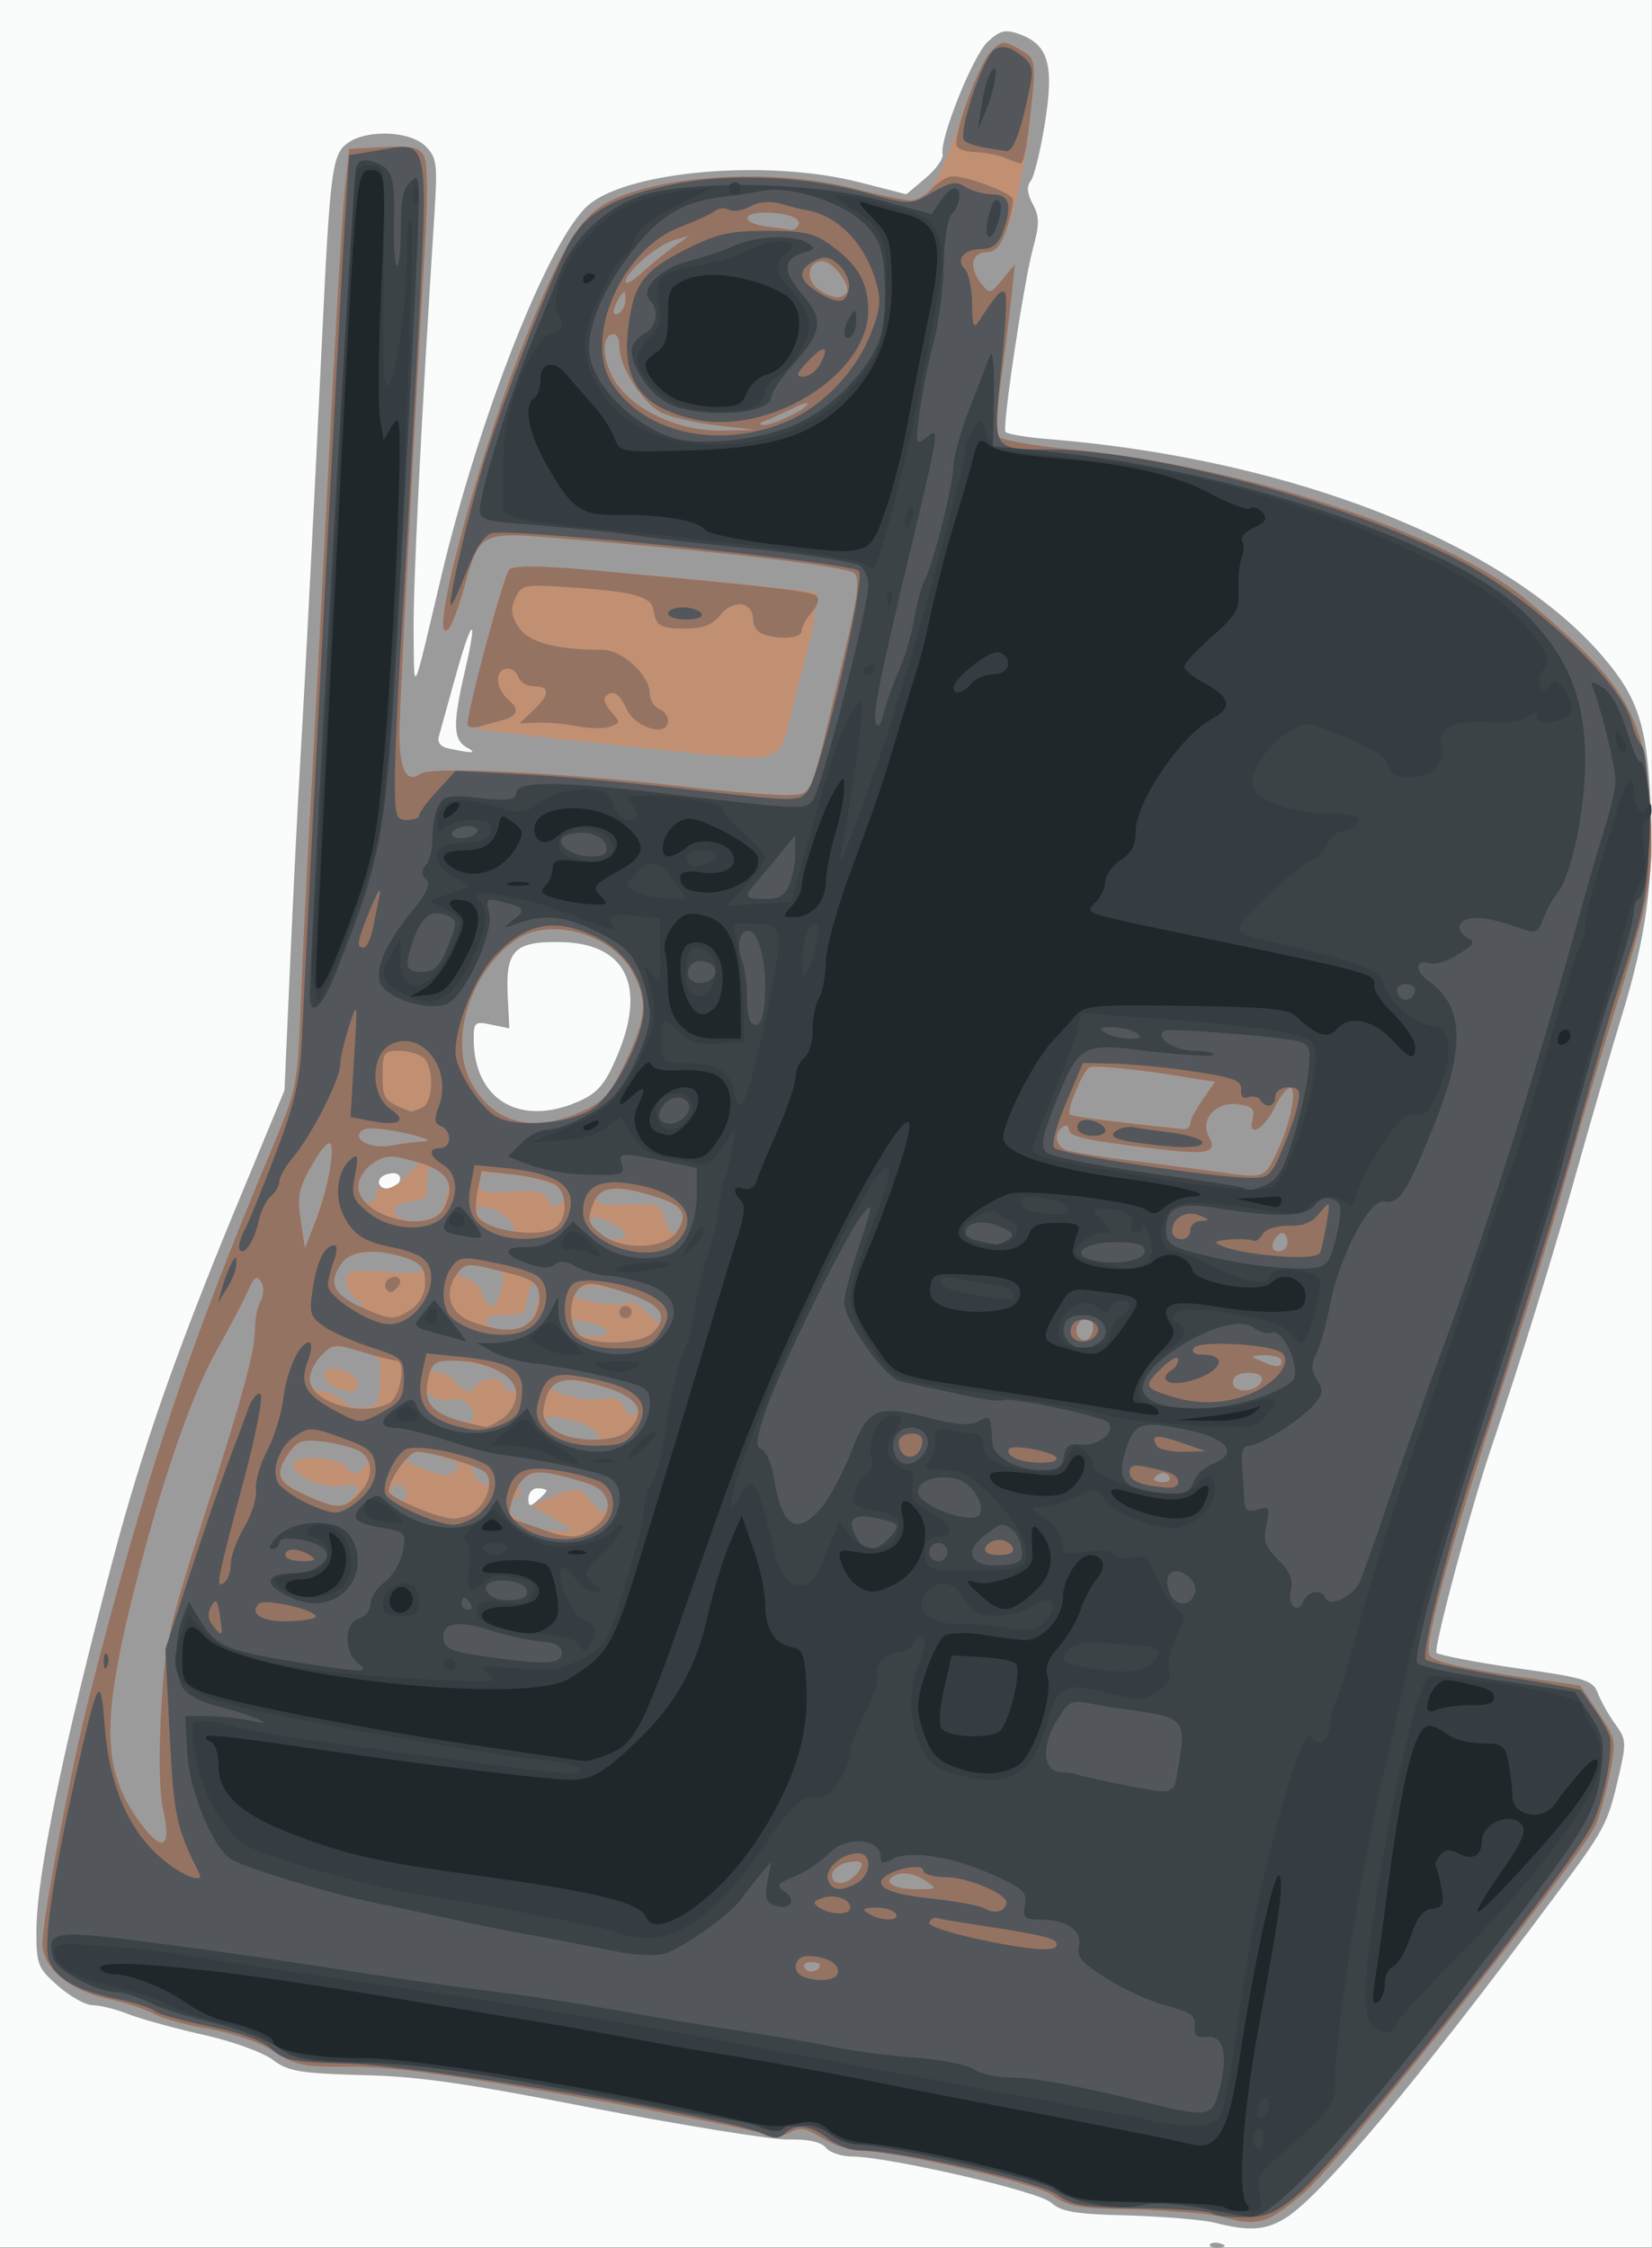
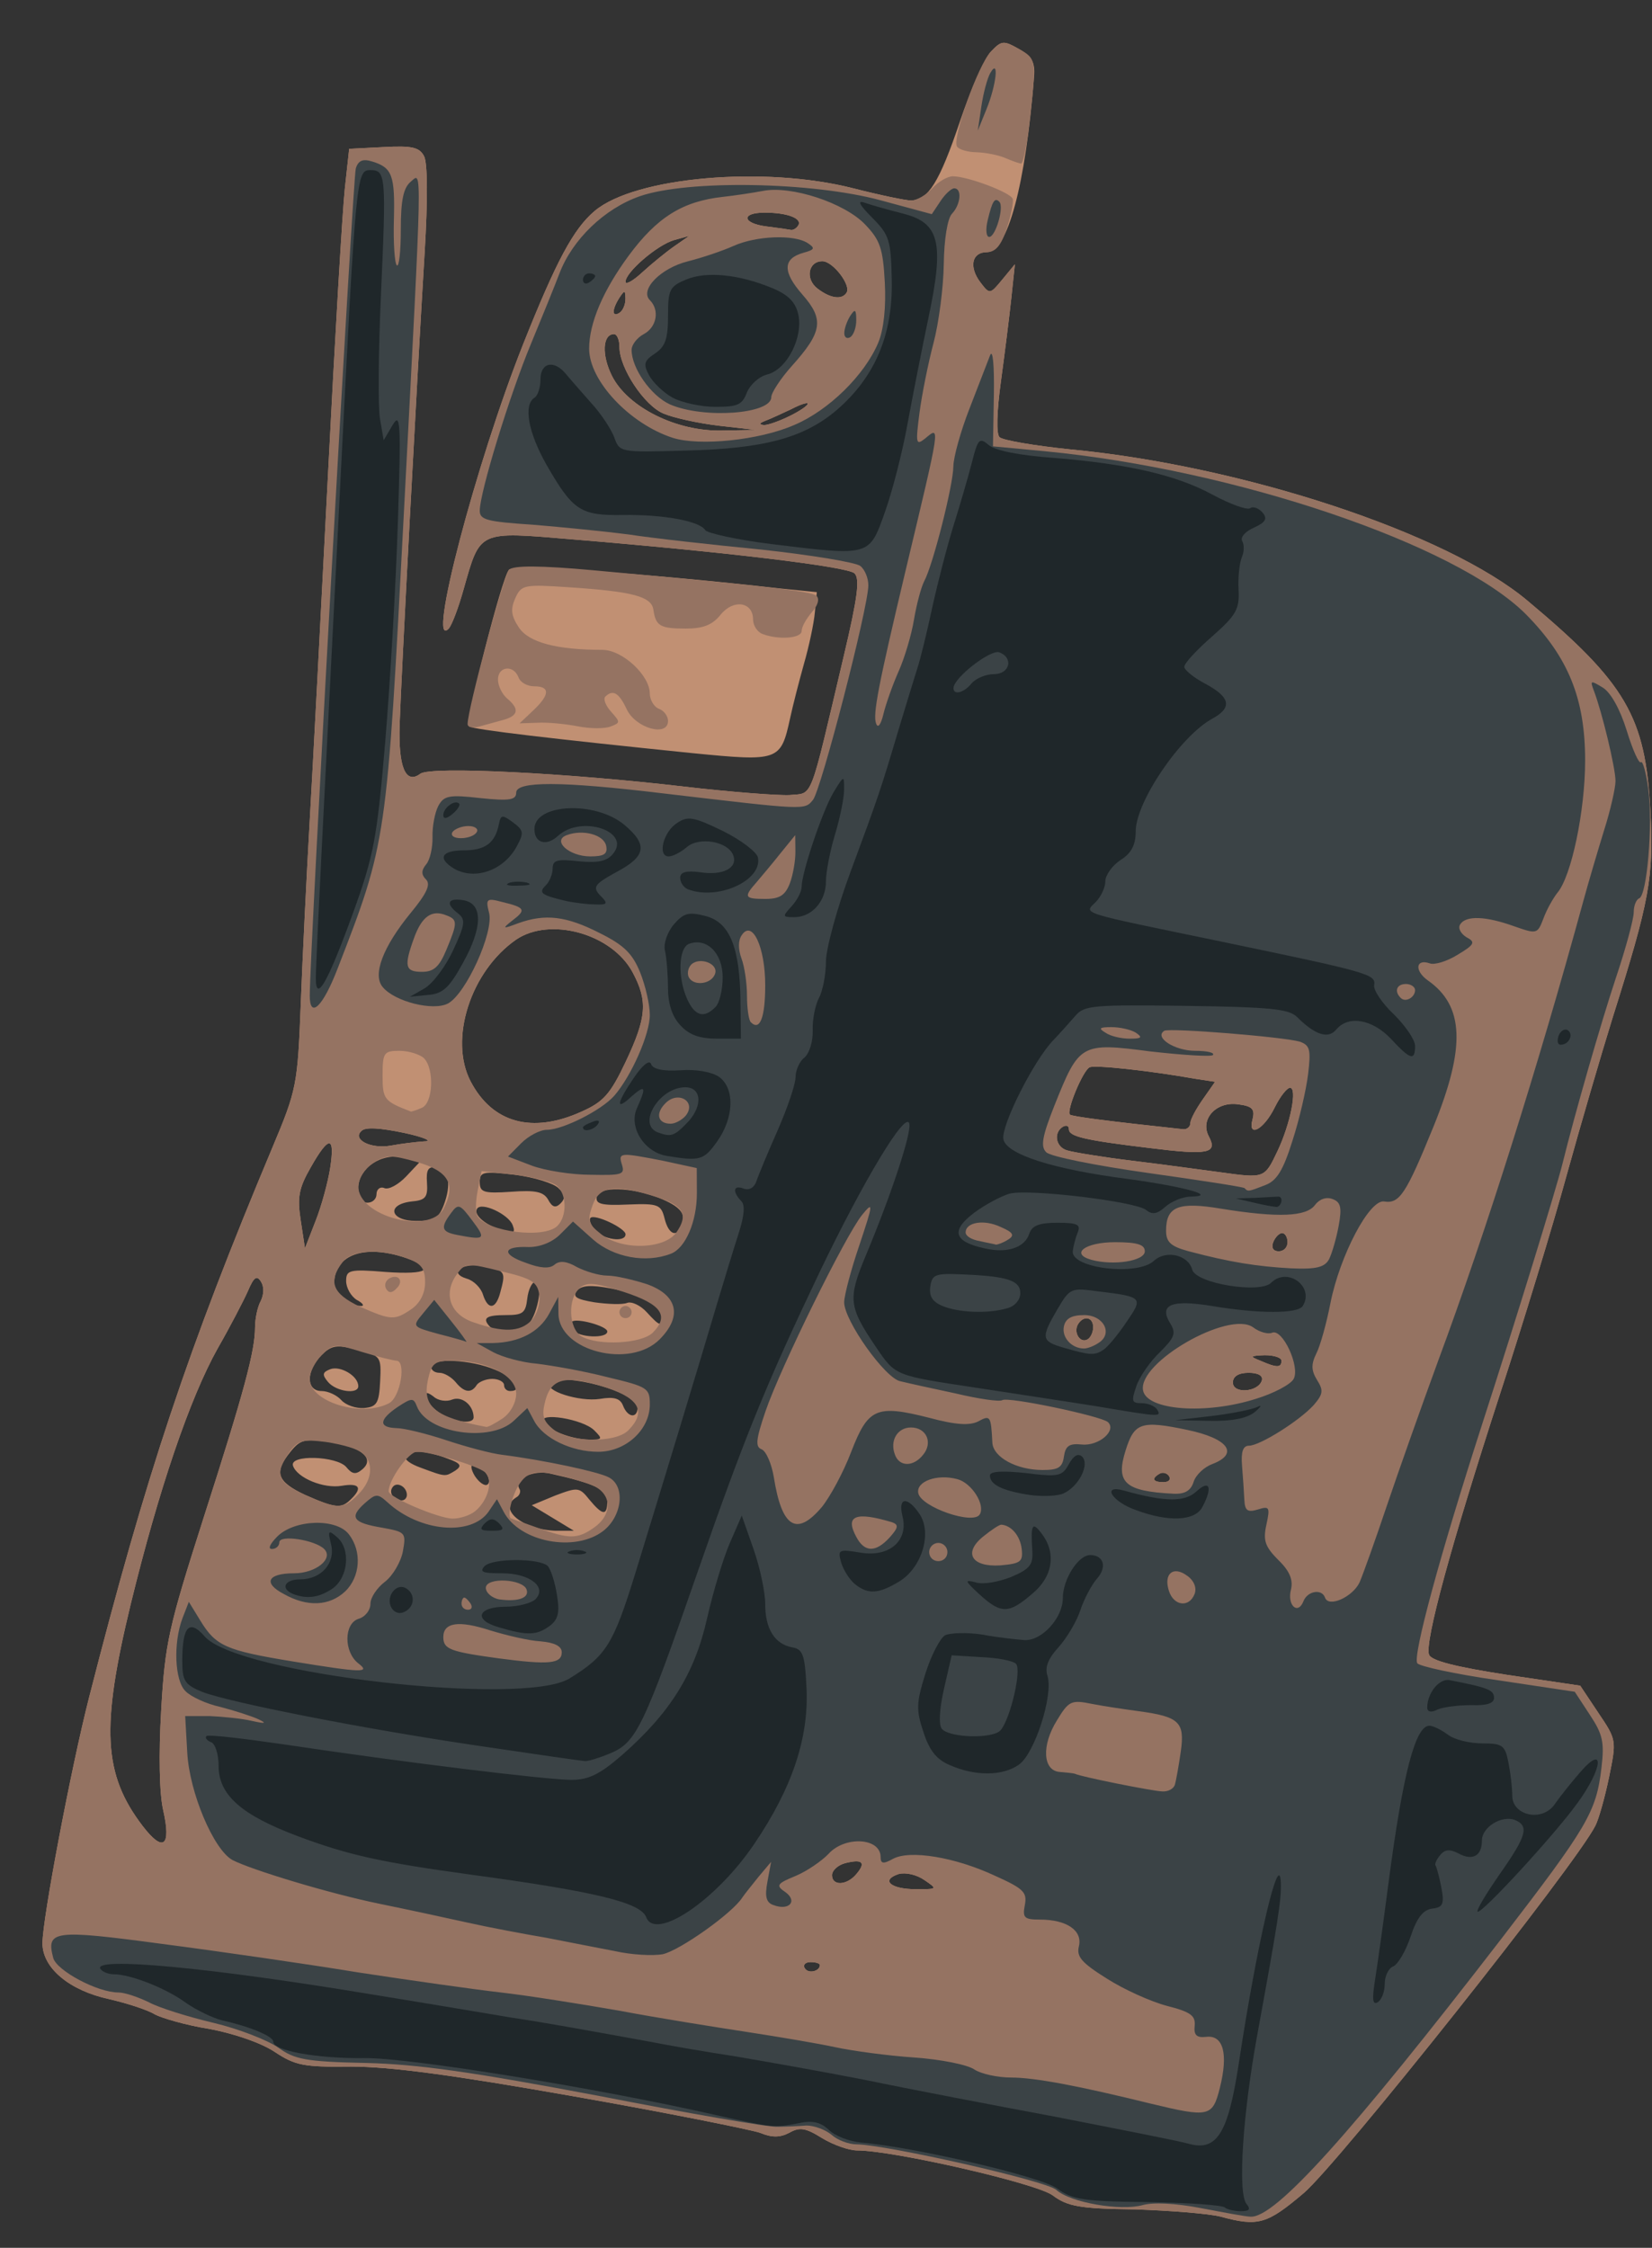
<svg xmlns="http://www.w3.org/2000/svg" version="1.0" viewBox="0 0 272 370">
  <rect x="0" y="0" width="272" height="370" fill="#333333" stroke="none" />
  <g transform="translate(-704.29 -957.43)">
    <g transform="translate(38.571 20)">
-       <path d="m665.71 1122.4v-184.97h272v369.97h-272v-185z" fill="#fafbfb" />
-       <path d="m864.99 1306.8c0.33-0.3 1.19-0.3 1.91 0 0.8 0.3 0.56 0.5-0.6 0.6-1.06 0-1.65-0.2-1.31-0.6zm0.72-3.5c-1.92-0.5-8.31-1-14.19-1.2-8.71-0.2-11.07-0.6-12.73-2.1-2.08-1.9-26.55-7.5-32.7-7.6-1.72 0-3.68-0.6-4.35-1.4-0.8-1-2.98-1.5-6.37-1.4-2.84 0-17.08-2.3-31.66-5.1-20.87-4.1-29.01-5.3-38.34-5.5-10.41-0.3-12.21-0.6-14.86-2.6-1.65-1.2-6.68-3-11.15-4-4.48-1-9.95-2.5-12.15-3.3-2.2-0.9-4.99-1.6-6.21-1.6s-3.81-1.5-5.75-3.2c-3.29-2.9-3.54-3.5-3.54-8.9 0-9 4.29-29.9 12.66-61.5 4.75-17.9 10.2-33.5 19.9-57l8.29-20 0.6-13.5c0.87-19.6 1.55-33.4 2.1-42.5 0.68-11.3 2.33-43.4 3.47-67.47 1.34-28.12 1.67-30.66 4.28-32.49 3.21-2.25 10.26-1.95 12.76 0.55 1.88 1.87 2 2.87 1.47 11.25-2.2 34.46-3.51 60.86-3.42 68.86 0.11 10.4-0.3 11.2 4.53-9.2 6.33-26.7 17.88-55.86 24.29-61.25 6.7-5.64 29.57-7.55 44.53-3.73l7.78 1.99 3.13-2.64c1.73-1.45 3-3.24 2.84-3.97-0.53-2.46 4.97-16.19 7.41-18.48 1.99-1.86 2.89-2.1 5.12-1.31 4.87 1.71 5.85 5 4.33 14.57-0.73 4.59-1.79 8.93-2.35 9.64-0.7 0.89-0.6 2.05 0.33 3.8 1.11 2.07 1.12 3.33 0.06 7.21-1.53 5.59-5.1 29.37-4.55 30.27 0.21 0.4 3.89 1 8.17 1.3 39.47 3.4 74.35 17.2 90.18 35.7 5.82 6.8 7.27 11.3 7.86 24.2 0.57 12.5-0.74 22-4.81 35.2-1.53 5-4.67 15.8-6.98 24-4.06 14.6-9.62 32.6-14.49 47-3.38 10-9.46 32.8-8.97 33.6 0.23 0.3 6.1 1.5 13.04 2.5 11.5 1.6 12.71 2 13.52 4.1 0.49 1.3 1.77 3.6 2.86 5.1 1.88 2.6 1.91 3 0.45 9.2-1.68 7.2-2.23 8.3-10.26 19-22.89 30.8-38.65 49.6-44.57 53.2-3.28 2-6.02 2.1-11.56 0.7zm-110-120.5c0-0.2-0.67-0.4-1.5-0.4-0.82 0-1.5 0.8-1.5 1.7 0 1.3 0.28 1.4 1.5 0.3 0.83-0.7 1.5-1.4 1.5-1.6zm-24.45-50.4c0.92-1.5-0.15-2.3-2.07-1.6-0.88 0.3-1.32 1.1-0.98 1.6 0.81 1.3 2.22 1.3 3.05 0zm29.79-13.7c3.1-1.4 4.3-2.8 6.21-7.3 5.09-11.8 1.45-18.9-9.64-18.9-7.23-0.1-8.68 1.5-8.31 8.8l0.27 5.4-2.93-0.6c-2.71-0.6-2.94-0.4-2.94 2.3 0 10.1 7.67 14.6 17.34 10.3zm-18.59-58.3c-2.15-1.3-2.19-3.9-0.2-12.5 2.21-9.5 1.2-9-1.52 0.8-1.26 4.5-2.5 9-2.75 9.9-0.32 1.1 0.27 1.8 1.88 2.1 3.97 0.8 4.41 0.7 2.59-0.3z" fill="#9c9b9c" />
      <path d="m866.71 1302.3c-1.92-0.5-8.3-1-14.16-1.2-9.05-0.1-11.1-0.5-13.5-2.3-2.69-2-26.26-7.4-32.22-7.4-1.31 0-3.88-0.9-5.71-2-2.71-1.7-3.72-1.9-5.46-0.9-1.53 0.8-2.87 0.8-4.79 0-1.46-0.5-15.26-3.3-30.66-6-20.38-3.6-30.37-4.9-36.73-4.9-7.78 0.1-9.16-0.2-12.5-2.4-2.25-1.5-6.59-3-10.77-3.8-3.85-0.6-7.9-1.8-9.01-2.4-1.1-0.7-4.47-1.8-7.48-2.5-6.52-1.4-11.01-5.1-11.01-9.2 0-4 4.7-28.8 7.66-40.4 9.38-36.7 16.27-57.4 30.25-90.7 3.95-9.4 4.1-10.2 4.62-23.5 0.29-7.6 0.96-21.2 1.48-30.3 0.52-9 1.87-34.7 3.01-57 1.13-22.24 2.38-43.39 2.77-46.97l0.71-6.5 5.69-0.29c4.65-0.25 5.87 0.03 6.64 1.5 0.59 1.11 0.62 7.15 0.1 15.79-1.26 20.69-3.87 69.97-4.12 77.77-0.23 7 0.98 9.9 3.4 8.1 1.65-1.3 24.56-0.1 43.34 2.1 7.72 0.9 15.59 1.5 17.49 1.4 3.9-0.4 3.14 1.5 8.9-22.9 2.27-9.6 2.68-12.7 1.76-13.6-1.19-1.1-21.08-3.5-46.59-5.6-15.45-1.3-15-1.5-17.76 8.2-0.86 3.1-1.97 6-2.46 6.5-3.69 3.9 4.47-27.2 12.25-46.8 5.48-13.76 8.3-19.01 11.79-21.95 6.65-5.6 27.95-7.46 42.57-3.72 4.31 1.1 8.58 2 9.51 2 2.8 0 4.69-3.04 8.05-13 1.76-5.22 4.05-10.39 5.09-11.49 1.76-1.85 2.09-1.88 4.63-0.44 2.12 1.2 2.67 2.2 2.49 4.49-1.4 17.93-4.37 28.94-7.8 28.95-2.47 0-2.96 2.46-1.01 5.01 1.5 1.96 1.55 1.95 3.59-0.52l2.06-2.5-0.58 5.5c-0.32 3.03-1.1 9.23-1.72 13.77-0.7 5.1-0.78 8.7-0.22 9.2 0.51 0.5 5.74 1.4 11.61 2 28.46 2.7 62.07 13.8 75.3 24.9 16.26 13.6 19.44 19.1 20.24 34.6 0.57 11-0.11 14.7-6.2 34-1.9 6.1-5.32 17.8-7.59 26-2.27 8.3-7.21 24.5-10.97 36-8.09 24.9-12.44 40.9-11.68 42.9 0.38 1 4.37 2 12.72 3.3l12.17 1.8 3 4.5c2.97 4.4 2.99 4.5 1.76 10.5-0.68 3.3-1.69 6.9-2.24 8-3.17 6.4-42.21 55.5-48.02 60.5-6.03 5.1-7.48 5.6-13.69 3.9zm-66-41.4c0-0.3-0.7-0.5-1.55-0.5-0.86 0-1.28 0.5-0.94 1 0.58 1 2.49 0.5 2.49-0.5zm17.22-14c-1.29-0.9-3.08-1.3-4.24-1-3.04 1-1.32 2.5 2.81 2.5 3.6 0 3.63 0 1.43-1.5zm-11.2-1c1.61-1.9 1-2.5-1.81-1.8-1.21 0.3-2.21 1.2-2.21 2 0 1.8 2.45 1.7 4.02-0.2zm-114.14-10.5c-0.63-2.7-0.76-9.2-0.33-16.5 0.63-11 1.22-13.6 6.94-31.5 6.75-21 8.51-27.6 8.51-31.5 0-1.4 0.42-3.4 0.93-4.3 0.55-1.1 0.57-2.4 0.05-3.2-0.68-1.1-1.17-0.8-2.18 1.6-0.72 1.6-2.95 5.9-4.96 9.4-4.59 8.2-9.72 23.3-14.29 42-4.96 20.4-4.55 28.1 1.95 36.6 3.37 4.4 4.74 3.4 3.38-2.6zm64.15-48.1-3.47-2.1 3.87-1.6c3.72-1.4 3.96-1.4 5.64 0.7 2.16 2.6 2.93 2.7 2.93 0.2 0-1.9-2.14-2.9-9.34-4.5-2.86-0.7-6.09 0.9-5.13 2.5 0.28 0.4 0.05 1.1-0.51 1.4-3.11 1.9 0.93 5.3 6.48 5.5h3l-3.47-2.1zm-33.23-3.1c1.96-1.9 1.39-2.7-1.55-2.2-2.95 0.5-7.33-1.3-8-3.3-0.61-1.9 7.2-1.6 8.76 0.2 0.97 1.2 1.58 1.3 2.64 0.4 2.15-1.8-0.13-3.7-5.4-4.5-4.02-0.6-4.83-0.4-6.42 1.6-2.76 3.4-2.24 4.9 2.42 7.1 5.01 2.2 5.96 2.3 7.55 0.7zm9.2-0.7c0-1.4-1.76-2.3-2.4-1.2-0.6 0.9 0.27 2.1 1.57 2.1 0.46 0 0.83-0.4 0.83-0.9zm12.93-3.7c-1.75-2.1-3.12-1.7-1.73 0.6 0.66 1 1.59 1.7 2.05 1.4 0.47-0.3 0.32-1.2-0.32-2zm112.56 0.6c-0.34-0.5-1.04-0.7-1.55-0.4-1.39 0.8-1.13 1.4 0.62 1.4 0.86 0 1.28-0.4 0.93-1zm-117.52-0.9c1.17-0.8 0.91-1.2-1.31-2-1.53-0.6-3.58-1.1-4.55-1.1-3.26 0-3.19 1.4 0.12 2.6 4.29 1.6 4.05 1.5 5.74 0.5zm22.91-6.6c-1.83-1.9-9.39-3.1-8.34-1.4 0.89 1.4 4.39 2.8 7.43 2.9 2.23 0 2.31-0.1 0.91-1.5zm-19.89-2.2c-0.04-2-1.92-3.5-3.51-2.9-0.95 0.4-2.35 0.2-3.1-0.5-0.93-0.7-1.38-0.8-1.38 0 0 0.5 1 1.7 2.23 2.6 2.31 1.6 5.79 2.1 5.76 0.8zm27.01-1.7c0-2.4-12.43-5.8-14.35-3.9-1.2 1.2 4.71 3.1 8.09 2.6 2.37-0.4 3.39-0.1 3.85 1.1 0.77 2 2.41 2.2 2.41 0.2zm-42.4-4.2c0.2-4.1 0.12-4.2-3.78-5.2-3.42-0.9-4.25-0.7-5.9 0.9-2.55 2.6-2.53 5.9 0.04 5.9 1.08 0 2.55 0.7 3.25 1.5 0.71 0.8 2.39 1.4 3.74 1.3 2.12-0.2 2.47-0.8 2.65-4.4zm-8.59 0.1c-1-1.2-0.92-1.6 0.39-2.1 1.65-0.6 4.6 1.1 4.6 2.8 0 1.4-3.65 0.9-4.99-0.7zm24.49 0.5c0.34-0.5 1.5-1 2.56-1 1.07 0 1.94 0.5 1.94 1 0 0.6 0.45 1 1 1 2.29 0 0.76-2.2-2.46-3.5-3.97-1.7-10.54-2-10.54-0.5 0 0.6 0.62 1 1.38 1s1.94 0.7 2.62 1.5c1.45 1.8 2.63 1.9 3.5 0.5zm129.26-0.7c0.26-0.8-0.55-1.3-2.17-1.3-1.68 0-2.59 0.6-2.59 1.6 0 1.9 4.13 1.6 4.76-0.3zm3.24-3.3c0-0.5-1.23-0.9-2.75-0.9-2.43 0.1-2.52 0.2-0.75 0.9 2.74 1.2 3.5 1.2 3.5 0zm-31-5.5c0-1.7-1.58-2-2.5-0.5-0.81 1.4 0.38 3.2 1.57 2.5 0.52-0.3 0.93-1.2 0.93-2zm-80 0.7c0-0.9-5.16-2.3-5.85-1.6-0.19 0.1-0.05 0.8 0.31 1.4 0.8 1.2 5.54 1.4 5.54 0.2zm-13.26-1c1.62-1 2.87-7.2 1.46-7.2-0.59 0-1.21 1.3-1.38 2.8-0.27 2.4-0.76 2.7-3.57 2.7-3.18 0-3.91 0.5-2.58 1.9 0.91 0.9 4.55 0.8 6.07-0.2zm22.26-1.6c0-1.9-2.84-3.4-8.47-4.5-3.24-0.6-4.79-0.5-5.53 0.4-0.77 1-0.07 1.4 2.91 1.9 2.16 0.3 4.56 0.4 5.33 0.1 0.76-0.3 2.22 0.4 3.23 1.5 2.2 2.4 2.53 2.5 2.53 0.6zm-50.25-2.6c-0.96-0.6-1.75-2-1.75-3.1 0-1.8 0.5-2 6.5-1.5 6.99 0.5 8.45-0.5 3.36-2.3-6.74-2.3-11.74-0.6-11.82 4.1-0.03 1.7 2.45 3.8 4.46 3.8 0.55 0 0.22-0.5-0.75-1zm23.62-1.2c0.92-3.4 0.86-3.6-2.46-4.3-3.61-0.8-6.29 1-3.06 2 1.13 0.3 2.33 1.5 2.67 2.6 0.83 2.6 2.11 2.5 2.85-0.3zm129.63-8.3c0-0.8-0.4-1.5-0.89-1.5s-1.15 0.7-1.47 1.5c-0.35 0.9 0 1.5 0.9 1.5 0.8 0 1.46-0.6 1.46-1.5zm-157.63-12.2c0.83-5.4-0.21-5.4-3.21-0.1-1.95 3.4-2.23 4.9-1.64 8.7l0.7 4.6 1.75-4.5c0.96-2.4 2.04-6.4 2.4-8.7zm48.63 10.9c0-1-5.06-3.4-5.77-2.7-0.28 0.3 0.06 1.2 0.75 2 1.34 1.6 5.02 2.1 5.02 0.7zm-18.58-1.5c-0.67-1.8-5.18-3.9-5.87-2.7-0.56 0.9 1.03 2.4 3.45 3.3 2.48 0.9 2.97 0.8 2.42-0.6zm27.88 0c0.72-1.9-0.31-3.1-3.8-4.5-4.72-1.8-9.86-1.9-10.23-0.2-0.26 1.2 0.74 1.5 5.11 1.3 5.01-0.2 5.48 0 6.05 2.3 0.67 2.7 2.06 3.2 2.87 1.1zm-39.23-3.3c1.31-3.5 0.84-5.8-1.27-6.2-1.3-0.2-1.64 0.4-1.49 2.5 0.16 2.4-0.22 2.9-2.56 3.1-4.19 0.5-3.53 3.2 0.78 3.2 2.9 0 3.7-0.4 4.54-2.6zm18.89-2.8c-0.8-0.8-4.04-1.8-7.21-2.2-5.2-0.6-5.75-0.5-5.75 1.2s0.65 1.9 5.15 1.6c4.06-0.3 5.36 0 6.11 1.3 0.69 1.3 1.25 1.4 2.06 0.6 0.8-0.8 0.7-1.5-0.36-2.5zm-29.96 1c0-0.8 0.59-1.3 1.3-1 0.72 0.3 2.32-0.6 3.56-1.9l2.26-2.4-2.66-0.7c-3.58-0.9-7.46 1.7-7.46 5 0 1.5 0.57 2.4 1.5 2.4 0.83 0 1.5-0.6 1.5-1.4zm148.35-7.1c2.14-4.5 3.31-10.5 2.04-10.4-0.49 0-1.59 1.4-2.44 3.1-1.83 3.8-4.54 5.2-3.72 2.1 0.44-1.7-0.02-2.2-2.4-2.5-3.61-0.5-6.3 2.5-4.78 5.3 1.48 2.8-0.14 3.1-9.75 1.9-10.79-1.3-13.3-1.9-13.3-3.1 0-0.6-0.45-0.7-1-0.4-1.6 1-1.15 3.4 0.75 3.9 0.97 0.3 5.8 1.1 10.75 1.7s11.48 1.5 14.5 1.9c7.23 1 7.21 1 9.35-3.5zm-140.47-1.6c1.44 0-0.08-0.7-3.38-1.4-3.86-0.8-6.35-1-6.99-0.3-1.53 1.4 1.55 3 4.87 2.4 1.58-0.3 4.06-0.6 5.5-0.7zm126.12-3c0-0.6 0.92-2.3 2.04-3.9l2.03-2.9-3.28-0.5c-7.3-1.3-16.35-2.3-17.35-1.9-1.08 0.4-3.91 7.2-3.27 7.8 0.28 0.3 6.42 1.1 18.58 2.4 0.69 0.1 1.25-0.4 1.25-1zm-100.22-1.9c3.61-1.6 4.74-2.9 7.25-8.2 3.45-7.3 3.66-10 1.15-14.7-3.41-6.4-13.62-9.2-19.2-5.4-7.49 5.2-11.08 16.4-7.5 23.3 3.59 6.9 10.17 8.7 18.3 5zm22.57-112.9c-3.38-0.4-7.48-1.3-9.1-2-3.15-1.3-7.25-7.48-7.25-10.95 0-1.17-0.4-2.12-0.89-2.12-1.9 0-2.07 3.45-0.33 6.9 2.62 5.17 10.67 9.17 18.15 8.97l5.57-0.1-6.15-0.7zm11.7-1.6c1.63-0.8 2.95-1.7 2.95-2s-1.23 0.1-2.75 0.9c-1.51 0.7-3.42 1.6-4.25 1.9-1 0.4-1.07 0.6-0.2 0.7 0.72 0 2.63-0.7 4.25-1.5zm-27.06-19.28c-0.01-1.45-0.15-1.48-0.99-0.19-1.26 1.96-1.26 3.29 0 2.5 0.55-0.34 1-1.38 0.99-2.31zm36.41-1.02c0.77-1.24-2.27-5.17-3.98-5.17-2.36 0-2.87 2.95-0.79 4.52 2.13 1.62 4.02 1.87 4.77 0.65zm-28.4-7.61 2.5-1.74-2.5 0.7c-2.75 0.78-8 5.28-8 6.86 0 0.55 1.24-0.14 2.75-1.54 1.52-1.39 3.88-3.32 5.25-4.28zm20.44-3.45c0.71-1.15-1.79-2.11-5.52-2.11-3.97 0-3.71 1.78 0.33 2.28 1.79 0.22 3.57 0.48 3.95 0.56 0.38 0.09 0.94-0.24 1.24-0.73zm-17.44 86.86c-22.55-2.3-36.31-3.9-36.72-4.4-0.7-0.7 5.37-24.6 6.54-25.8 0.91-0.9 22.47 0.6 44.68 3.1l6 0.6-0.32 3.3c-0.17 1.9-0.99 5.7-1.8 8.5-0.81 2.9-1.84 6.9-2.29 9-1.53 7-1.85 7.1-16.09 5.7z" fill="#c19073" />
      <path d="m866.71 1302.3c-1.92-0.5-8.3-1-14.16-1.2-9.05-0.1-11.1-0.5-13.5-2.3-2.69-2-26.26-7.4-32.22-7.4-1.31 0-3.88-0.9-5.71-2-2.71-1.7-3.72-1.9-5.46-0.9-1.53 0.8-2.87 0.8-4.79 0-1.46-0.5-15.26-3.3-30.66-6-20.38-3.6-30.37-4.9-36.73-4.9-7.78 0.1-9.16-0.2-12.5-2.4-2.25-1.5-6.59-3-10.77-3.8-3.85-0.6-7.9-1.8-9.01-2.4-1.1-0.7-4.47-1.8-7.48-2.5-6.52-1.4-11.01-5.1-11.01-9.2 0-4 4.7-28.8 7.66-40.4 9.38-36.7 16.27-57.4 30.25-90.7 3.95-9.4 4.1-10.2 4.62-23.5 0.29-7.6 0.96-21.2 1.48-30.3 0.52-9 1.87-34.7 3.01-57 1.13-22.24 2.38-43.39 2.77-46.97l0.71-6.5 5.69-0.29c4.65-0.25 5.87 0.03 6.64 1.5 0.59 1.11 0.62 7.15 0.1 15.79-1.26 20.69-3.87 69.97-4.12 77.77-0.23 7 0.98 9.9 3.4 8.1 1.65-1.3 24.56-0.1 43.34 2.1 7.72 0.9 15.59 1.5 17.49 1.4 3.9-0.4 3.14 1.5 8.9-22.9 2.27-9.6 2.68-12.7 1.76-13.6-1.19-1.1-21.08-3.5-46.59-5.6-15.45-1.3-15-1.5-17.76 8.2-0.86 3.1-1.97 6-2.46 6.5-3.69 3.9 4.47-27.2 12.25-46.8 5.48-13.76 8.3-19.01 11.79-21.95 6.65-5.6 27.95-7.46 42.57-3.72 4.31 1.1 8.58 2 9.51 2s2.5-0.9 3.49-2c1-1.1 2.53-1.99 3.41-1.98 2.48 0.02 9.49 2.67 9.84 3.71 0.17 0.52-0.27 2.71-0.97 4.86-0.92 2.8-1.85 3.91-3.27 3.92-2.51 0-3.02 2.44-1.05 5.01 1.5 1.96 1.55 1.95 3.59-0.52l2.06-2.5-0.58 5.5c-0.32 3.03-1.1 9.23-1.72 13.77-0.7 5.1-0.78 8.7-0.22 9.2 0.51 0.5 5.74 1.4 11.61 2 28.46 2.7 62.07 13.8 75.3 24.9 16.26 13.6 19.44 19.1 20.24 34.6 0.57 11-0.11 14.7-6.2 34-1.9 6.1-5.32 17.8-7.59 26-2.27 8.3-7.21 24.5-10.97 36-8.09 24.9-12.44 40.9-11.68 42.9 0.38 1 4.37 2 12.72 3.3l12.17 1.8 3 4.5c2.97 4.4 2.99 4.5 1.76 10.5-0.68 3.3-1.69 6.9-2.24 8-3.17 6.4-42.21 55.5-48.02 60.5-6.03 5.1-7.48 5.6-13.69 3.9zm-66-41.4c0-0.3-0.7-0.5-1.55-0.5-0.86 0-1.28 0.5-0.94 1 0.58 1 2.49 0.5 2.49-0.5zm17.22-14c-1.29-0.9-3.08-1.3-4.24-1-3.04 1-1.32 2.5 2.81 2.5 3.6 0 3.63 0 1.43-1.5zm-11.2-1c1.61-1.9 1-2.5-1.81-1.8-1.21 0.3-2.21 1.2-2.21 2 0 1.8 2.45 1.7 4.02-0.2zm-114.14-10.5c-0.63-2.7-0.76-9.2-0.33-16.5 0.63-11 1.22-13.6 6.94-31.5 6.75-21 8.51-27.6 8.51-31.5 0-1.4 0.42-3.4 0.93-4.3 0.55-1.1 0.57-2.4 0.05-3.2-0.68-1.1-1.17-0.8-2.18 1.6-0.72 1.6-2.95 5.9-4.96 9.4-4.59 8.2-9.72 23.3-14.29 42-4.96 20.4-4.55 28.1 1.95 36.6 3.37 4.4 4.74 3.4 3.38-2.6zm70.9-46.5c3.44-2.4 2.92-6.1-1.03-7.3-7.71-2.4-9.47-2.4-11.15 0-1.33 1.9-2.23 5.8-1.35 5.8 0.14 0.1 2.05 0.7 4.25 1.5 5.18 1.9 6.59 1.9 9.28 0zm-19.57-2.7c2.24-1.8 3.1-5.3 1.57-6.5-1.5-1.1-8.8-3.3-11.12-3.3-1.36 0-4.66 4.6-4.66 6.5 0 1 8.28 4.5 10.56 4.5 1.14 0 2.78-0.5 3.65-1.2zm-19.21-2.8c2.32-2.3 2.6-5.2 0.65-6.8-0.74-0.7-3.38-1.4-5.86-1.8-3.97-0.5-4.71-0.3-6.15 1.7-2.49 3.6-2.02 4.9 2.61 7 5.37 2.4 6.3 2.4 8.75-0.1zm133.49-3c-0.34-0.5-1.04-0.7-1.55-0.4-1.39 0.8-1.13 1.4 0.62 1.4 0.86 0 1.28-0.4 0.93-1zm-89.06-7.5c2.99-3 1.93-5.2-3.4-7-6.71-2.2-9.19-1.7-10.21 2-0.67 2.5-0.43 3.4 1.29 4.8 2.7 2.2 10.16 2.3 12.32 0.2zm-20.65-2c1.29-0.9 2.22-2.6 2.22-4.1 0-2.9-4.75-5.4-10.38-5.4-3.05 0-3.54 0.4-4.14 3.1-0.98 4.5 1.12 6.2 9.55 7.8 0.29 0.1 1.53-0.6 2.75-1.4zm-18.71-2.5c1.87-1 2.88-7 1.18-7-0.41 0-2.9-0.6-5.53-1.4-4.49-1.4-4.91-1.4-6.75 0.5-1.08 1.1-1.97 2.8-1.97 3.9 0 3.8 8.57 6.4 13.07 4zm143.69-3.7c0.26-0.8-0.55-1.3-2.17-1.3-1.68 0-2.59 0.6-2.59 1.6 0 1.9 4.13 1.6 4.76-0.3zm3.24-3.3c0-0.5-1.23-0.9-2.75-0.9-2.43 0.1-2.52 0.2-0.75 0.9 2.74 1.2 3.5 1.2 3.5 0zm-103.52-4.6c2.78-2.8 1.4-4.7-4.73-6.7-4.63-1.5-6.05-1.7-7.25-0.7-2.06 1.7-1.9 6.7 0.25 8 2.78 1.6 9.9 1.2 11.73-0.6zm-5.48-3.4c0-0.5 0.45-1 1-1s1 0.5 1 1c0 0.6-0.45 1-1 1s-1-0.4-1-1zm78 2.5c0-1.7-1.58-2-2.5-0.5-0.81 1.4 0.38 3.2 1.57 2.5 0.52-0.3 0.93-1.2 0.93-2zm-92.51-1.1c0.89-0.9 1.49-2.8 1.32-4.1-0.26-2.2-1.11-2.8-6.23-4-5.58-1.4-6-1.4-7.29 0.4-2.39 3.2-1.22 6.7 2.71 8 4.89 1.7 7.59 1.6 9.49-0.3zm-19.71-1.9c1.41-1 2.22-2.6 2.22-4.4 0-2.3-0.61-3.1-3.14-4-4.64-1.6-8.95-1.3-10.46 0.7-2.43 3.2-1.63 5.2 2.85 7.3 5.19 2.3 5.73 2.3 8.53 0.4zm-4.18-3.3c-0.35-0.6-0.14-1.3 0.45-1.7 1.54-0.9 2.53 0.4 1.25 1.6-0.72 0.8-1.28 0.8-1.7 0.1zm148.4-7.7c0-0.8-0.4-1.5-0.89-1.5s-1.15 0.7-1.47 1.5c-0.35 0.9 0 1.5 0.9 1.5 0.8 0 1.46-0.6 1.46-1.5zm-157.63-12.2c0.83-5.4-0.21-5.4-3.21-0.1-1.95 3.4-2.23 4.9-1.64 8.7l0.7 4.6 1.75-4.5c0.96-2.4 2.04-6.4 2.4-8.7zm57 10.6c2.02-2.9 1.2-4.4-3.17-5.8-6.9-2.2-9.47-1.9-10.62 1.3-0.9 2.5-0.72 3.1 1.31 4.7 3.35 2.8 10.51 2.6 12.48-0.2zm-19.57-1.1c1.6-1.6 1.53-5.2-0.11-6.6-0.73-0.6-3.81-1.4-6.85-1.8l-5.54-0.6-0.64 3.2c-0.36 1.8-0.38 3.7-0.05 4.2 1.62 2.6 11.04 3.8 13.19 1.6zm-18.77-2.8c2.11-4 0.85-6.2-4.37-7.7-4.28-1.2-5.11-1.2-7.25 0.2-1.36 0.9-2.41 2.6-2.41 3.8 0 5 11.71 8 14.03 3.7zm137.32-9.5c2.14-4.5 3.31-10.5 2.04-10.4-0.49 0-1.59 1.4-2.44 3.1-1.83 3.8-4.54 5.2-3.72 2.1 0.44-1.7-0.02-2.2-2.4-2.5-3.61-0.5-6.3 2.5-4.78 5.3 1.48 2.8-0.14 3.1-9.75 1.9-10.79-1.3-13.3-1.9-13.3-3.1 0-0.6-0.45-0.7-1-0.4-1.6 1-1.15 3.4 0.75 3.9 0.97 0.3 5.8 1.1 10.75 1.7s11.48 1.5 14.5 1.9c7.23 1 7.21 1 9.35-3.5zm-140.47-1.6c1.44 0-0.08-0.7-3.38-1.4-3.86-0.8-6.35-1-6.99-0.3-1.53 1.4 1.55 3 4.87 2.4 1.58-0.3 4.06-0.6 5.5-0.7zm126.12-3c0-0.6 0.92-2.3 2.04-3.9l2.03-2.9-3.28-0.5c-7.3-1.3-16.35-2.3-17.35-1.9-1.08 0.4-3.91 7.2-3.27 7.8 0.28 0.3 6.42 1.1 18.58 2.4 0.69 0.1 1.25-0.4 1.25-1zm-100.22-1.9c3.61-1.6 4.74-2.9 7.25-8.2 3.45-7.3 3.66-10 1.15-14.7-3.41-6.4-13.62-9.2-19.2-5.4-7.49 5.2-11.08 16.4-7.5 23.3 3.59 6.9 10.17 8.7 18.3 5zm-26.36-0.6c1.89-0.7 2.16-6.4 0.38-8.2-0.66-0.6-2.46-1.2-4-1.2-2.6 0-2.8 0.3-2.8 4.1 0 3.9 0.26 4.2 4.67 5.9 0.1 0 0.88-0.2 1.75-0.6zm48.93-112.3c-3.38-0.4-7.48-1.3-9.1-2-3.15-1.3-7.25-7.48-7.25-10.95 0-1.17-0.4-2.12-0.89-2.12-1.9 0-2.07 3.45-0.33 6.9 2.62 5.17 10.67 9.17 18.15 8.97l5.57-0.1-6.15-0.7zm11.7-1.6c1.63-0.8 2.95-1.7 2.95-2s-1.23 0.1-2.75 0.9c-1.51 0.7-3.42 1.6-4.25 1.9-1 0.4-1.07 0.6-0.2 0.7 0.72 0 2.63-0.7 4.25-1.5zm-27.06-19.28c-0.01-1.45-0.15-1.48-0.99-0.19-1.26 1.96-1.26 3.29 0 2.5 0.55-0.34 1-1.38 0.99-2.31zm36.41-1.02c0.77-1.24-2.27-5.17-3.98-5.17-2.36 0-2.87 2.95-0.79 4.52 2.13 1.62 4.02 1.87 4.77 0.65zm-28.4-7.61 2.5-1.74-2.5 0.7c-2.75 0.78-8 5.28-8 6.86 0 0.55 1.24-0.14 2.75-1.54 1.52-1.39 3.88-3.32 5.25-4.28zm20.44-3.45c0.71-1.15-1.79-2.11-5.52-2.11-3.97 0-3.71 1.78 0.33 2.28 1.79 0.22 3.57 0.48 3.95 0.56 0.38 0.09 0.94-0.24 1.24-0.73zm-54.44 82.06c0-2.4 5.95-24.5 6.84-25.4 0.71-0.7 5.09-0.7 13.85 0.1 27.3 2.5 35.85 3.4 36.74 4.2 0.56 0.5 0.25 1.6-0.75 2.7-0.92 1.1-1.68 2.4-1.68 3.1 0 1.2-3.77 1.5-6.41 0.5-0.87-0.3-1.59-1.4-1.59-2.4 0-2.9-3.23-3.4-5.33-0.8-1.35 1.7-2.9 2.3-5.7 2.3-4.25 0-4.99-0.4-5.38-3.1-0.32-2.2-3.4-3-13.89-3.7-7.42-0.5-7.86-0.4-8.85 1.8-0.81 1.8-0.68 2.9 0.58 4.8 1.63 2.5 6.28 3.7 13.76 3.7 3.3 0 7.81 4.2 7.81 7.2 0 1 0.68 2.2 1.5 2.5 0.83 0.3 1.5 1.2 1.5 2 0 2.7-5.33 1.2-6.79-1.9-1.32-2.8-2.29-3.3-3.54-2.1-0.37 0.4 0.07 1.5 0.97 2.5 1.52 1.7 1.51 1.8-0.04 2.4-0.93 0.4-3.35 0.4-5.39 0s-5.04-0.7-6.68-0.6l-2.97 0.1 2.22-2.1c2.77-2.6 2.84-4 0.19-4-1.11 0-2.29-0.6-2.6-1.5-0.83-2.1-3.37-1.8-3.37 0.4 0 1 0.68 2.4 1.5 3.1 2.04 1.7 1.89 2.8-0.5 3.5-1.1 0.3-2.9 0.8-4 1.1s-2 0.2-2-0.4zm88.5-93.17c-1.1-0.47-3.21-0.89-4.69-0.93-1.48-0.03-2.93-0.46-3.23-0.94-0.84-1.36 3.45-13.4 5.57-15.62 1.76-1.85 2.09-1.88 4.63-0.44 2.93 1.66 2.93 1.67 1.66 12.68-0.39 3.44-0.99 6.22-1.32 6.18-0.34-0.04-1.52-0.45-2.62-0.93z" fill="#957362" />
-       <path d="m865.38 1301.8c-0.36-0.4-5.63-0.8-11.7-0.9-9.49-0.1-11.43-0.4-13.88-2.2-2.81-2.1-25.89-7.3-32.4-7.3-1.58 0-4.01-0.9-5.41-2-2.88-2.2-5.33-2.5-7.06-0.8-0.88 0.9-1.74 0.9-3.45 0.1-5.24-2.6-56.56-11.3-68.45-11.6-8.82-0.2-10.49-0.5-12.5-2.3-1.45-1.4-5.28-2.8-10.23-3.8-4.35-0.9-8.43-2-9.06-2.5-0.64-0.6-3.61-1.5-6.59-2.1-6.46-1.4-9.72-3.3-10.88-6.3-0.97-2.6 0.64-13.7 4.4-30.3 3.71-16.4 4.12-17.1 4.8-8.2 0.71 9.4 3.74 16.7 8.87 21.3 3.39 3.1 7.74 4.9 6.65 2.8-3.69-7.2-4.18-9.5-4.84-22.8l-0.7-14 3.91-12c2.15-6.6 5-14.9 6.34-18.5 1.34-3.5 2.9-7.7 3.47-9.3 0.57-1.5 1.44-2.5 1.92-2.2 0.49 0.3-0.64 6.2-2.5 13.3-4.75 17.9-4.89 18.7-3.53 17.8 0.63-0.4 1.15-1.8 1.15-3.1s1.01-4.1 2.23-6.1c1.23-2.1 2.09-4.8 1.92-6.1-0.16-1.3 0.65-4.2 1.81-6.4s2.37-6.1 2.7-8.7c0.59-4.7 2.66-9.2 4.28-9.2 0.49 0 0.38 1.4-0.25 3.1-1.44 3.8-0.37 5.6 4.79 8.3 3.79 2 3.86 2 7.43 0.1 3.07-1.7 3.59-2.5 3.59-5.5 0-3.3-0.24-3.5-5.11-5.1-2.81-0.9-6.34-2.4-7.84-3.4-2.51-1.7-2.67-2.2-2.04-6.4 0.68-4.5 1.96-7.1 3.59-7.1 0.47 0 0.42 1.2-0.12 2.6s-0.98 3.2-0.98 4c0 1.9 6.97 6.4 10.06 6.4 5.1 0 9.17-7.9 5.6-10.8-0.74-0.7-2.88-1.4-4.75-1.8-4.88-0.9-6.69-2.1-8.3-5.2s-1.09-7.5 1.09-9.3c1.26-1.1 1.37-0.7 0.75 2.6-0.63 3.3-0.4 4 2.17 6.1 3.95 3.2 10.63 3.3 12.83 0.2 2.14-3 1.95-6.5-0.45-8-2.36-1.5-2.6-2.8-0.5-2.8 1.89 0 1.98-2.8 0.12-3.6-1.09-0.4-1.16-1.1-0.35-3.3 2.28-6-2.7-12.6-7.81-10.2-3.38 1.5-3.55 8.3-0.27 10.6 2.94 2 1.73 2.9-2.78 2.1l-3.69-0.7 0.59-9.7c0.59-9.4 0.57-9.6-0.84-5.2-0.79 2.5-1.44 5.3-1.45 6.3-0.02 2.4-4.66 11.5-7.65 15.1-1.3 1.5-2.37 3.4-2.37 4.1s-0.62 1.8-1.38 2.4c-0.75 0.7-1.64 2.4-1.97 3.9-0.73 3.4-2.32 5.9-3.16 5-0.35-0.3 0.03-1.9 0.83-3.4 0.81-1.6 3.17-7.4 5.24-12.9 3.02-8 3.85-11.7 4.16-18.5 0.76-17.1 6.37-123.8 7.07-134.45l0.71-10.97 4.92-0.83c8.46-1.41 8.21-2.85 6.2 35-0.96 18.05-2.16 39.35-2.67 47.25-0.5 8-0.92 17.6-0.93 21.3-0.01 6.1 0.18 6.7 1.98 6.7 1.1 0 2-0.3 2-0.7 0-0.5 1.36-2.3 3.02-4.1l3.01-3.3 11.24 0.6c6.18 0.3 18.88 1.5 28.23 2.6 16.54 1.9 17.04 1.9 18.5 0.1 2.1-2.6 9.62-34.9 8.41-36.2-1.4-1.4-57.02-7.1-60.44-6.2-1.18 0.3-2.73 2.6-4.15 6.3-1.24 3.2-2.4 5.7-2.58 5.5-0.49-0.5 2.68-14.2 5.4-23.3 3.1-10.3 11.88-32.74 14.48-36.96 2.82-4.56 7.42-7.05 16.49-8.93 9.53-1.98 22.6-1.37 32.53 1.5 5.73 1.66 6.97 1.73 9 0.56 4.53-2.61 5.14-2.74 6.98-1.59 1.02 0.63 2.99 1.15 4.37 1.15 2.78 0 3.25 1.95 1.54 6.44-0.68 1.79-1.72 2.56-3.44 2.56-2.89 0-4.29 1.7-2.7 3.29 0.61 0.61 1.14 3.16 1.17 5.66 0.05 3.9 0.23 4.29 1.25 2.72 2.78-4.28 3.57-5.13 4.19-4.5 0.36 0.36 0.08 5.9-0.62 12.31-1.5 13.69-1.59 13.49 7.7 13.49 17.11 0.1 48.98 8.6 67.55 18.2 12.09 6.2 26.97 20.2 28.54 26.8 0.33 1.4 1.1 3.2 1.69 3.9 0.63 0.8 1.1 6.1 1.12 12.5 0.02 11-0.41 13.4-5.08 27.6-1.39 4.3-3.18 10.5-7.04 24.5-2.85 10.4-12.15 40.7-15.37 50-4.63 13.5-10.15 34.8-9.25 35.7 0.43 0.4 6.36 1.7 13.18 2.8 6.81 1.1 12.43 2.1 12.49 2.3 0.05 0.1 1.08 1.6 2.27 3.3s2.28 3.8 2.42 4.5c0.5 2.9-1.37 11.5-3.16 14.7-5.69 9.9-41.67 55-48.29 60.5-3.71 3.1-5.32 3.7-8.92 3.7-2.42 0-4.69-0.3-5.06-0.6zm-61.67-39.8c0-1.5-2.1-2.6-5.08-2.6-2.12 0-2.63 2.6-0.67 3.4 2.57 1 5.75 0.6 5.75-0.8zm36-4.5c0-1-1.99-1.5-12.36-3.1-3.77-0.6-7.14-1.1-7.5-1.3-0.35-0.1-0.86 0.2-1.14 0.8-0.27 0.5 3.1 1.6 7.5 2.6 9.31 2 13.5 2.3 13.5 1zm-26.5-5.1c-0.34-0.5-1.82-1-3.3-1-2.11 0.1-2.37 0.3-1.2 1 1.98 1.3 5.29 1.3 4.5 0zm-7.5-1c0-1.4-2.67-2.3-4.72-1.5-1.47 0.5-1.51 0.8-0.25 1.6 1.98 1.2 4.97 1.2 4.97-0.1zm25.71-0.6c0.5-1.5-6.28-4.4-10.24-4.4-1.91 0-3.47-0.5-3.47-1.1 0-1.2-4.89-0.3-6.49 1.2-1.58 1.6 1.27 2.8 8.46 3.5 3.59 0.4 7.21 1.1 8.03 1.5 1.75 1 3.24 0.7 3.71-0.7zm-24.64-3.4c2.45-1.3 2.59-5 0.18-4.9-2.67 0-5.58 2.6-4.9 4.4 0.69 1.8 2.03 1.9 4.72 0.5zm-104.87-44.1c-0.38-2.6-0.63-2.8-1.41-1.5-0.63 1.2-0.54 2.2 0.26 3.2 1.63 2 1.67 1.9 1.15-1.7zm15.8 0.2c0-1.1-8.43-3-9.36-2.1-1.69 1.7 0.51 3 4.9 2.9 2.46-0.1 4.46-0.4 4.46-0.8zm-1-10.1c-1.95-1.2-4-1.2-4 0 0 0.6 1.24 1 2.75 1 2.15 0 2.42-0.2 1.25-1zm115.75-1.2c-0.22-0.7-1.24-1.3-2.25-1.3-1 0-2.02 0.6-2.25 1.3-0.26 0.8 0.57 1.2 2.25 1.2 1.69 0 2.52-0.4 2.25-1.2zm-67.5-3.5c2.39-2.1 2.22-5.9-0.31-7.3-1.14-0.6-4.29-1.5-7.01-1.9-5.58-0.9-7.48 0-8.43 4-1.46 6.1 10.32 9.9 15.75 5.2zm-20.44-2c2.68-2.3 3.5-5.5 1.95-7.6-1.33-1.7-11.03-4-13.69-3.2-1.94 0.6-4.46 6.1-3.52 7.6 0.96 1.6 8.48 4.9 11.09 4.9 1.18 0 3.05-0.8 4.17-1.7zm-19.2-2.8c1.73-1.7 2.42-3.4 2.21-5.2-0.26-2.3-1.16-3.1-5.56-4.6-4.79-1.8-5.44-1.8-7.62-0.3-2.94 1.9-4.28 6.4-2.44 8.2 1.95 2 7.06 4.4 9.1 4.4 0.99 0 2.93-1.1 4.31-2.5zm134.39-2.4c0-1.2-0.84-1.7-4.75-2.5-2.54-0.6-3.25-0.4-3.25 0.8 0 1.4 1.94 2.2 6.25 2.5 0.97 0.1 1.75-0.3 1.75-0.8zm-20-4c0-1-6.97-2.4-7.82-1.6-0.34 0.4-0.04 1 0.67 1.4 1.73 1.1 7.15 1.2 7.15 0.2zm-22.17-2.4c0.22-1.1-0.35-1.7-1.75-1.7-1.14 0-2.08 0.6-2.08 1.4 0 3 3.24 3.3 3.83 0.3zm42.71-0.2c-4.13-1.4-5.19-1.3-4.08 0.5 0.37 0.6 2.32 1 4.35 1l3.69-0.1-3.96-1.4zm-90.09-1.7c3.42-4.9 0.74-7.6-9.02-9.2-4.49-0.8-5.81 0.1-6.92 4.6-0.97 3.8 3.24 6.8 9.57 6.8 3.84 0 5.13-0.4 6.37-2.2zm-19.23-3.1c0.41-0.6 0.76-2.4 0.77-3.9 0.02-3.4-2.16-4.6-9.83-5.4l-5.94-0.6-0.68 3.1c-1.23 5.6 0.87 8.1 7.96 9.4 2.45 0.5 6.69-1 7.72-2.6zm120.53-3.2c4.24-1.7 7.01-5.1 5.43-6.7-1.5-1.5-13.76-2.2-14.6-0.9-0.43 0.7 0.08 1.1 1.31 1.1 4.86 0 2.93 3.3-2.64 4.5-3.12 0.7-4.52-0.6-2.25-2 0.55-0.3 1-1.1 1-1.7s-1.12-0.1-2.5 1.2c-3.21 3.1-3.15 3.4 0.75 4.7 4.84 1.6 9.26 1.5 13.5-0.2zm-97.3-9.7c2.13-3 1.96-4.5-0.76-6.2-3.13-2.1-11.06-3.5-13.08-2.4-0.98 0.6-1.61 2.2-1.61 4.3 0 4.5 2.94 6.5 9.17 6.5 3.74 0 5.04-0.4 6.28-2.2zm72.3-0.5c0.55-1.7-2.58-2.8-3.93-1.5-0.57 0.6-0.72 1.6-0.34 2.2 0.89 1.4 3.72 1 4.27-0.7zm-92.75-1.3c2.31-2.3 2.63-6.2 0.65-7.8-0.75-0.7-3.97-1.7-7.15-2.3-5.25-1.1-5.9-1-7.14 0.7-1.77 2.4-1.73 6.9 0.08 8.4 3.87 3.2 10.87 3.7 13.56 1zm129.31-11.7c0.24-0.4 0.73-2.6 1.1-4.8 0.65-3.9 0.64-3.9-1.12-1.8-1.25 1.6-2.8 2.2-5.13 2.1-1.9 0-3.72 0.5-4.21 1.3-0.48 0.8-1.11 1.3-1.41 1.2-1.16-0.6-6.83-0.2-6.25 0.3 1.79 1.8 16.15 3.2 17.02 1.7zm-105.88-1.8c4.23-4.3 0.54-8.6-8.2-9.7-4.86-0.7-7.23 0.9-7.23 4.7 0 5.4 11.4 9 15.43 5zm-19.25-2.1c1-0.9 1.82-2.9 1.82-4.4 0-3.2-3.14-4.9-10.68-5.7l-5.18-0.5-0.68 3.6c-0.74 4 0.45 6.2 4.01 7.7 3.43 1.4 8.78 1 10.71-0.7zm103.82 0.1c0-0.8 0.79-1.5 1.75-1.5 1.49-0.1 1.45-0.2-0.25-0.9-2.21-0.9-4.5 0.4-4.5 2.6 0 0.7 0.68 1.3 1.5 1.3 0.83 0 1.5-0.6 1.5-1.5zm15.11-13.2c1.12-2.6 2.29-6 2.59-7.5 0.47-2.3 0.21-2.8-1.57-2.8-1.22 0-2.13 0.7-2.13 1.5 0 1.7-1.56 2.1-2.47 0.6-0.32-0.5-1.21-0.7-1.96-0.5-0.87 0.4-1.31-0.1-1.22-1.2 0.13-1.5-1.18-2-7.85-3-4.4-0.7-10.29-1.2-13.1-1.3l-5.1-0.1-2.78 6.6c-1.63 3.8-2.42 6.9-1.9 7.4 0.93 1 25.2 4.7 31.67 4.9 3.6 0.1 3.89-0.1 5.82-4.6zm-22.61-1c-4.88-0.6-6.18-1.2-4.61-2.2 0.74-0.5 2.07-0.7 2.98-0.5 0.9 0.2 3.77 0.6 6.38 0.9 2.62 0.4 4.75 1.1 4.75 1.6 0 0.9-3.61 1-9.5 0.2zm-10.95-2.2c-0.32-0.5-0.16-1.2 0.35-1.5 1.18-0.7 4.1 0.4 4.1 1.5 0 1.2-3.72 1.2-4.45 0zm-79.78-3.7c3.59-2.6 8.24-11.8 8.23-16.3 0-5.2-3.27-9.9-8.62-12.2-6.13-2.7-10.62-1.9-15.47 3-3.54 3.5-6.91 11.6-6.91 16.4 0 2.6 3.54 8.3 6.34 10.3 3.01 2.2 12.76 1.5 16.43-1.2zm-36.44-29.2c0.32-1.6 0.84-4.2 1.17-5.8 0.32-1.6-0.33-0.6-1.45 2.1-2.28 5.6-2.44 6.5-1.17 6.5 0.48 0 1.13-1.3 1.45-2.8zm69.12-84.2c5.65-2.7 10.74-8.28 13.06-14.35 1.49-3.91 1.6-5.32 0.64-8.51-1.87-6.27-6.44-10.8-11.65-11.57-0.55-0.08-2.27-0.51-3.82-0.97-1.84-0.53-3.64-0.39-5.16 0.42-1.28 0.69-2.84 0.93-3.46 0.55-0.63-0.39-1.69-0.3-2.35 0.21-0.66 0.5-3.23 1.67-5.71 2.61-9.71 3.66-16.07 18.47-11.13 25.91 5.53 8.4 18.46 10.9 29.58 5.7zm-16.32 0c-8.58-2-11.71-6.3-10.71-14.81 0.86-7.39 2.44-9.55 9.58-13.15 5-2.53 7.12-3.01 13.28-3.01 6.27 0 7.83 0.37 10.76 2.53 4.28 3.16 5.88 6 5.93 10.47 0.09 10.62-16.35 20.87-28.84 17.97zm20.92-9.05c1.64-3.07 0.63-3.27-2.05-0.41-1.9 2.02-2.04 2.49-0.71 2.49 0.91 0 2.15-0.93 2.76-2.08zm4.75-12.55c0.16-1.09-0.59-2.78-1.67-3.75-1.57-1.42-2.38-1.55-4.04-0.66-2.84 1.52-2.62 3.22 0.67 5.2 3.34 2.01 4.65 1.81 5.04-0.79zm-122.72 226.2c-0.04-1 0.2-1.6 0.53-1.3s0.37 1.2 0.08 1.9c-0.32 0.8-0.56 0.6-0.61-0.6zm19.5-61.6c0.37-1.3 1.05-3.1 1.51-4 0.76-1.3 0.85-1.3 0.85 0 0 0.9-0.68 2.7-1.51 4l-1.51 2.5 0.66-2.5zm73.42-111c0-0.5 1.1-1 2.45-1 1.34 0 2.71 0.5 3.05 1 0.36 0.6-0.65 1-2.44 1-1.68 0-3.06-0.4-3.06-1zm52-76.69c-1.37-0.24-2.82-0.75-3.22-1.13-1.18-1.12 3.15-14.04 5.05-15.05 1.23-0.66 2.43-0.42 4.11 0.85 1.97 1.49 2.26 2.35 1.7 5.12-1.47 7.33-2.77 10.93-3.92 10.8-0.67-0.08-2.34-0.34-3.72-0.59z" fill="#53575b" />
      <path d="m863.48 1300.9c-4.17-0.8-7.84-1-9.63-0.5-3.59 1-11.91-0.4-14.2-2.5-1.64-1.5-27.81-7.4-32.86-7.5-1.33 0-3.21-0.7-4.19-1.6-0.97-0.8-2.81-1.5-4.08-1.5-1.27 0.1-3.43 0.2-4.81 0.2-1.37 0.1-14.65-2.2-29.5-5.1-20.64-3.9-29.66-5.2-38.3-5.4-9.9-0.2-11.69-0.6-14.34-2.5-1.67-1.2-6.48-3.1-10.69-4.1-4.22-1-9.02-2.5-10.67-3.4-1.65-0.8-3.9-1.6-5-1.6-3.44 0-10.18-3.6-10.73-5.7-1.17-4.5 0.03-4.7 17.89-2.3 9.26 1.2 23.82 3.3 32.34 4.7 8.53 1.3 19.1 2.8 23.5 3.3s13.18 1.9 19.5 3c6.33 1.2 15.78 2.7 21 3.5 5.23 0.8 11.75 1.9 14.5 2.5s8.6 1.4 13 1.7 8.89 1.2 9.98 2c1.08 0.7 3.78 1.3 6 1.3 3.96 0 11.24 1.4 23.02 4.3 9.58 2.3 10.15 2.2 11.36-2.6 1.4-5.6 0.58-8.7-2.21-8.4-1.63 0.2-2.1-0.3-1.94-1.8 0.17-1.7-0.67-2.3-4.58-3.3-2.64-0.7-7.09-2.7-9.9-4.5-4.15-2.6-5-3.6-4.58-5.3 0.63-2.6-2-4.4-6.44-4.4-2.56 0-2.87-0.3-2.46-2.4 0.4-2.1-0.22-2.7-4.89-4.8-6.62-3.1-14.05-4.3-16.82-2.8-1.61 0.9-2.04 0.8-2.04-0.3 0-3.2-5.91-3.5-8.59-0.5-1.05 1.1-3.47 2.8-5.37 3.6-3.18 1.3-3.32 1.6-1.69 2.7 2.04 1.5 0.54 3.1-2.02 2.1-1.17-0.4-1.42-1.4-0.97-3.8l0.61-3.3-2.02 2.4c-1.12 1.4-2.34 2.9-2.74 3.5-1.67 2.6-10.32 8.7-13.08 9.3-1.66 0.3-5.17 0.1-7.82-0.5-2.64-0.5-7.73-1.5-11.31-2.2-3.57-0.6-9.42-1.7-13-2.5-3.57-0.8-10.1-2.2-14.5-3.1-8.3-1.7-21.12-5.6-24.21-7.2-3.11-1.7-7.09-11.1-7.45-17.7l-0.34-6h4c2.2 0.1 5.35 0.4 7 0.8 2.24 0.5 2.5 0.4 1-0.3-1.1-0.5-3.89-1.4-6.2-2-2.31-0.5-4.9-1.7-5.75-2.6-1.78-1.7-2.04-7.9-0.5-12l1.05-2.7 1.9 3.1c2.56 4.2 4.24 4.9 15.15 6.7 11.63 1.9 12.93 1.9 10.82 0.3-2.37-1.9-2.34-6.5 0.05-7.3 1.09-0.3 1.98-1.4 1.98-2.5 0-1 1.07-2.6 2.38-3.6s2.64-3.3 2.96-5c0.56-3.1 0.43-3.2-3.37-3.9-4.85-0.8-5.5-1.7-2.94-4 1.82-1.6 2.11-1.7 3.76-0.2 5.33 4.9 13.77 5.6 16.63 1.6l1.41-2.1 1.12 2.1c2.66 5 11.8 6.7 16.42 3.1 3.14-2.5 3.61-7.4 0.86-8.8-1.68-0.9-10.49-2.8-17.51-3.7-1.77-0.2-5.92-1.3-9.22-2.4s-7.01-2-8.25-2c-2.95-0.1-2.85-1.4 0.27-3.5 2.28-1.5 2.58-1.5 3.12-0.1 1.7 4.5 12.14 6 15.96 2.4l2.23-2.1 1.12 2.1c1.52 2.9 6.2 5.1 10.55 5.1 4.52 0 8.5-3.6 8.5-7.8 0-2.7-0.34-2.9-7.04-4.5-3.87-1-9.07-1.9-11.54-2.2-2.48-0.2-5.72-1.1-7.21-1.9l-2.71-1.5h2.69c4.32-0.1 7.59-1.8 9.22-4.8l1.51-2.8 0.04 2.8c0.09 6.1 11.79 9.1 16.65 4.2 3.79-3.8 2.97-7.3-2.11-9.1-2.2-0.7-5.12-1.4-6.5-1.4-1.37 0-3.62-0.7-4.99-1.4-1.7-1-2.89-1.1-3.7-0.4-0.82 0.7-2.35 0.6-4.7-0.3-4.1-1.4-3.86-2.8 0.48-2.6 1.86 0 3.87-0.8 5.16-2.1l2.1-2.1 3.36 3c3.35 2.9 8.64 3.9 12.75 2.3 2.41-0.9 4.3-5.3 4.29-10l-0.02-4.1-5.53-1.2c-7.2-1.4-7.43-1.4-6.77 0.7 0.49 1.6-0.12 1.7-5.18 1.6-3.16 0-7.51-0.7-9.67-1.5l-3.93-1.5 2.18-2.2c1.2-1.2 3.09-2.2 4.21-2.2 2.62 0 8.98-3.2 11.1-5.6 2.79-3.2 5.86-10.1 5.86-13.3 0-1.7-0.71-4.8-1.59-7-1.26-3.1-2.65-4.5-6.69-6.5-5.49-2.8-8.94-3.2-13.4-1.6-2.62 1-2.68 0.9-0.89-0.5 2.25-1.7 2.04-2.1-1.73-3-2.6-0.7-2.75-0.5-2.16 1.8 0.79 3.2-3.81 13.3-6.76 14.9-2.44 1.3-8.79-0.3-10.76-2.7-1.71-2 0.02-6.6 4.61-12.2 2.64-3.2 3.33-4.7 2.53-5.5-0.81-0.8-0.8-1.5 0.02-2.5 0.62-0.7 1.09-2.8 1.04-4.5s0.38-4 0.95-5.1c0.92-1.7 1.76-1.9 6.94-1.3 4.82 0.5 5.89 0.3 5.89-0.9 0-1.9 7.36-1.9 24 0.1 23.78 2.8 23.45 2.8 24.86 1.1 1.33-1.6 9.07-31.5 9.12-35.3 0.01-1.2-0.57-2.6-1.3-3.2s-8.04-1.8-16.25-2.7c-8.21-0.8-18.08-1.9-21.93-2.5-3.85-0.5-10.93-1.2-15.75-1.6-7.54-0.5-8.75-0.8-8.75-2.3 0-3 4.9-19 8.45-27.52 1.84-4.43 3.94-9.62 4.67-11.54 2.13-5.59 7.42-10.68 13.2-12.7 7.85-2.74 28.32-2.4 39.65 0.65l8.46 2.29 1.41-2.12c0.77-1.17 1.8-2.13 2.29-2.13 1.3 0 1.06 2.67-0.38 4.18-0.74 0.78-1.3 4.21-1.35 8.32-0.06 3.85-0.82 9.7-1.7 13-0.87 3.3-1.91 8.47-2.3 11.47-0.66 5.1-0.58 5.4 0.94 4.2 2.52-2.1 2.59-2.6-3.24 21.8-4.47 18.8-5.4 23.6-4.85 25.1 0.3 0.9 0.81 0.2 1.23-1.6 0.39-1.6 1.52-4.8 2.5-7s2.11-6 2.52-8.5c0.4-2.4 1.16-5.3 1.68-6.3 1.45-2.7 4.77-15.8 4.8-18.9 0.01-1.5 1.2-5.8 2.65-9.5 1.44-3.7 2.97-7.67 3.39-8.77 0.45-1.15 0.71 1.6 0.63 6.47l-0.15 8.5 8.5 0.8c31.33 3 67.66 15.3 79.21 26.8 7.02 7.1 9.79 13.9 9.79 24.1 0 8.3-2.26 19.1-4.58 21.8-0.7 0.9-1.73 2.7-2.28 4.2-0.99 2.6-1.1 2.6-4.82 1.3-4.72-1.7-7.98-1.8-8.9-0.3-0.38 0.6 0.08 1.5 1.04 2.1 1.53 0.8 1.36 1.2-1.48 2.9-1.77 1.1-3.83 1.7-4.57 1.4-2.3-0.8-2.55 1.2-0.32 2.8 6.01 4.2 6.27 11 0.93 24.1-4.52 11.1-5.59 12.7-8.11 12.3-2.42-0.4-7.29 8.9-8.84 16.7-0.64 3.3-1.69 7.1-2.32 8.3-0.88 1.8-0.86 2.8 0.12 4.4 1.07 1.7 0.99 2.3-0.55 4.1-2.36 2.6-8.88 6.7-10.68 6.7-0.97 0-1.32 1-1.13 3.3 0.15 1.8 0.32 4.3 0.38 5.6 0.09 1.8 0.51 2.1 2.22 1.6 1.91-0.6 2.04-0.4 1.41 2.5-0.57 2.6-0.23 3.6 1.95 5.8 1.88 1.8 2.49 3.3 2.09 4.9-0.65 2.6 1.16 4.2 2.06 1.9 0.66-1.7 3.03-2.1 3.55-0.6 0.59 1.7 4.55-0.1 5.69-2.5 0.6-1.4 2.64-7.1 4.52-12.7 1.89-5.6 5.68-16.3 8.43-23.8 7.86-21.2 16.44-48.4 23.85-75.5 0.9-3.3 2.47-8.6 3.49-11.9 1.02-3.2 1.85-6.9 1.85-8 0-2.2-2.23-11.4-3.57-14.9-0.65-1.7-0.51-1.7 1.46-0.5 1.33 0.8 2.88 3.6 3.96 7.1 0.98 3.2 2.03 5.5 2.33 5.2 0.31-0.3 0.85 1.7 1.22 4.4 0.77 5.8-0.2 17.5-1.5 18-0.49 0.2-0.9 1.2-0.9 2.3s-1.32 6-2.94 10.8c-2.46 7.4-6.77 22.4-8.77 30.5-1.01 4.1-7.63 25.6-13.26 43-6.97 21.6-11.44 38.1-10.67 39.3 0.31 0.5 6.27 1.8 13.25 2.8l12.68 1.9 2.49 3.8c2.12 3.2 2.41 4.5 1.91 8.7-0.85 7.3-2.3 9.7-16.44 28.1-24.75 32.1-37.35 46.1-41.35 45.8-0.77 0-4.43-0.7-8.13-1.4zm-4.32-69.7c0.21-0.7 0.65-3.2 0.98-5.5 0.67-4.8-0.25-5.7-6.93-6.6-2.2-0.3-5.66-0.8-7.69-1.2-3.42-0.7-3.84-0.5-5.77 2.7-2.57 4.1-2.35 8.3 0.46 8.5 1.1 0.1 2.23 0.2 2.5 0.3 0.99 0.5 12.54 2.8 14.29 2.9 0.98 0.1 1.95-0.4 2.16-1.1zm-100.95-21.8c0-1-1.18-1.6-3.5-1.8-1.92-0.1-5.65-1-8.28-1.8-5.2-1.7-7.72-1.3-7.72 1.1 0 2 1.11 2.4 9.09 3.5 8.29 1.1 10.41 0.9 10.41-1zm-15-8c-0.34-0.5-0.81-1-1.05-1-0.25 0-0.45 0.5-0.45 1 0 0.6 0.48 1 1.06 1 0.59 0 0.78-0.4 0.44-1zm9.22-2.3c-0.59-1.8-6.72-2.1-6.72-0.3 0 0.8 1.02 1.7 2.25 1.9 2.99 0.4 4.93-0.2 4.47-1.6zm109.98 0.7c0.38-1-0.09-2.2-1.23-3-2.31-1.7-3.91-0.3-3 2.5 0.8 2.5 3.34 2.8 4.23 0.5zm-28.47-7.4c-0.25-2.2-1.74-3.9-3.36-4-0.36 0-1.67 0.9-2.92 1.9-3.39 2.7-2.02 5.1 2.75 4.8 3.36-0.3 3.77-0.6 3.53-2.7zm-12.23 0.5c0-0.8-0.67-1.5-1.5-1.5-0.82 0-1.5 0.7-1.5 1.5 0 0.9 0.68 1.5 1.5 1.5 0.83 0 1.5-0.6 1.5-1.5zm-9.51-2.4c1.43-1.6 1.51-2.1 0.4-2.5-6.01-1.8-7.79-1.1-5.9 2.4 1.37 2.6 3.21 2.6 5.5 0.1zm-11.17-5c1.37-1.7 3.55-5.7 4.84-9.1 2.79-7.2 4.12-7.8 12.82-5.6 4.45 1.2 6.7 1.3 8.09 0.6 2.01-1.1 2.1-0.9 2.33 3.5 0.13 2.4 3.99 4.5 8.28 4.5 2.55 0 3.25-0.4 3.5-2.2 0.26-1.8 0.89-2.2 2.94-2 2.79 0.3 5.83-2.3 4.29-3.7-1.23-1-16.36-4.2-17.37-3.6-0.44 0.3-3.9-0.2-7.67-1.1-3.78-0.8-7.86-1.7-9.07-2-2.51-0.4-9.3-10-9.3-13 0-1.1 1.13-5.4 2.5-9.4 2.3-6.9 2.34-7.3 0.46-5-2.76 3.4-13.47 25.2-15.9 32.3-1.6 4.7-1.72 5.9-0.64 6.3 0.74 0.3 1.64 2.4 2 4.6 1.32 8.3 3.75 9.8 7.9 4.9zm26.01 1.2c0.94-1.6-1.36-5.2-3.71-5.8-3.38-0.9-6.8 0.4-6.42 2.3 0.44 2.3 9.09 5.3 10.13 3.5zm35.19-5.3c0.36-1.2 1.77-2.5 3.14-3 4.42-1.7 2.54-4.2-4.16-5.6-7.62-1.6-8.74-1.2-10.17 3.4-1.67 5.3-0.1 6.7 7.86 7.1 1.9 0.1 2.87-0.5 3.33-1.9zm-44.53-4.5c1.67-2 0.56-4.5-1.99-4.5-2.26 0-3.53 2.2-2.63 4.5 0.73 2 3.04 2 4.62 0zm54.75-9.2c2.98-0.9 5.8-2.4 6.27-3.3 1.08-2-1.82-8.3-3.54-7.6-0.68 0.3-2.1-0.1-3.16-0.9-4-2.8-18.98 5.8-18.1 10.4 0.63 3.3 10.31 4 18.53 1.4zm-25.89-9.2c2.47-1.5 0.91-4.6-2.35-4.6-2.11 0-3.07 0.6-3.33 1.9-0.35 1.8 1.29 3.6 3.33 3.6 0.55 0 1.61-0.4 2.35-0.9zm37.99-13.8c0.5-1 1.21-3.5 1.58-5.5 0.55-3 0.35-3.9-1.01-4.4-1.03-0.4-2.17 0-2.91 1-1.42 1.9-6.03 2.1-15.35 0.6-7.11-1.2-9.15-0.4-9.15 3.6 0 1.9 0.78 2.6 3.75 3.4 6.77 1.8 11.26 2.5 16.77 2.8 4.3 0.2 5.61-0.2 6.32-1.5zm-30.34-1.3c0-1.1-1.21-1.5-4.91-1.5-4.9 0-7.45 1.9-3.89 2.9 3.66 1 8.8 0.2 8.8-1.4zm-22.55-1.9c1.16-0.7 0.93-1.2-1.18-2.1-2.72-1.3-5.77-0.8-5.77 0.9 0 0.6 1.02 1.2 2.25 1.4 1.24 0.3 2.48 0.5 2.75 0.6 0.28 0 1.16-0.3 1.95-0.8zm42.39-9c1.87-0.7 2.94-2.4 4.47-7.3 1.11-3.4 2.27-8.4 2.58-11 0.48-4 0.29-4.7-1.34-5.3-2.72-0.8-21.39-2.3-22.34-1.8-1.74 1.1 1.74 3.3 5.08 3.3 1.95 0 3.26 0.3 2.92 0.7-0.35 0.3-4.98 0-10.3-0.6-11.47-1.5-11.71-1.3-15.79 8.9-2.03 5.1-2.31 6.8-1.34 7.7 0.67 0.7 8.2 2.2 16.72 3.4 8.53 1.2 15.69 2.3 15.92 2.5 0.56 0.6 0.61 0.6 3.42-0.5zm-95.45-11.4c1.87-2.3-1.19-4.2-3.29-2.1-1.73 1.7-1.31 3.4 0.84 3.4 0.73 0 1.83-0.6 2.45-1.3zm74.11-13.7c-0.82-0.5-2.62-0.9-4-0.9-1.97 0-2.18 0.2-1 0.9 0.83 0.6 2.63 1 4 1 1.98 0 2.19-0.2 1-1zm-61-7.8c0-6.3-2.15-10.9-3.89-8.2-0.56 0.8-0.57 2.3-0.02 3.8 0.5 1.3 0.91 4.1 0.91 6.1 0 2.1 0.29 4.1 0.64 4.4 1.49 1.5 2.36-0.8 2.36-6.1zm107 0.8c0-0.5-0.67-1-1.5-1-1.54 0-1.98 1.2-0.86 2.3 0.8 0.8 2.36-0.1 2.36-1.3zm-115.25-2.7c0.55-1.7-2.58-2.8-3.93-1.5-0.57 0.6-0.72 1.6-0.34 2.2 0.89 1.4 3.72 1 4.27-0.7zm-44.26-3.9c1.88-4.5 1.88-5 0.01-5.7-2.41-1-4.04 0.2-5.31 3.7-1.71 4.7-1.49 5.6 1.3 5.6 1.91 0 2.84-0.8 4-3.6zm56.54-10.9c0.54-1.4 0.96-3.8 0.94-5.3l-0.03-2.7-2.44 3c-1.34 1.7-3.13 3.8-3.97 4.8-2.12 2.4-1.95 2.7 1.5 2.7 2.33 0 3.25-0.6 4-2.5zm-30.21-6.2c-0.35-1.9-3.88-2.8-6.5-1.8-2.47 0.9 0.38 3.5 3.88 3.5 2.27 0 2.87-0.4 2.62-1.7zm-21.32-2.3c0.34-0.5-0.28-1-1.38-1s-2.28 0.5-2.62 1c-0.34 0.6 0.29 1 1.39 1s2.27-0.4 2.61-1zm52.25-67c5.7-2.4 11.63-8.23 13.87-13.58 0.89-2.14 1.29-5.8 1.07-9.91-0.3-5.57-0.77-6.96-3.24-9.53-3.4-3.56-12.15-6.43-16.79-5.53-1.74 0.33-4.73 0.78-6.66 0.99-6.62 0.73-10.83 3.37-15.49 9.69-4.21 5.72-6.49 11.07-6.5 15.27-0.02 5.3 6.67 12.4 13.76 14.7 4.37 1.4 14.29 0.4 19.98-2.1zm-20.43-3.4c-3.1-1.4-6.32-5.93-6.32-8.98 0-0.83 0.9-2 2-2.59 2.14-1.14 2.65-3.95 1.01-5.59-1.71-1.71 1.78-5.28 6.28-6.4 2.32-0.58 5.69-1.72 7.5-2.53 3.74-1.68 9.99-1.92 12.21-0.46 1.26 0.82 1.15 1.08-0.68 1.58-3.43 0.95-3.5 3.12-0.21 6.87 3.62 4.12 3.32 6.15-1.74 11.79-1.85 2.06-3.37 4.41-3.37 5.11 0 2.8-11.13 3.6-16.68 1.2zm28.7-11.76c0.01-0.72 0.45-1.98 0.98-2.81 0.79-1.22 0.98-1.09 0.99 0.69 0.01 1.21-0.44 2.47-0.99 2.81s-0.99 0.03-0.98-0.69zm-92.3 207.56c-3.44-1.8-2.67-3.4 1.72-3.4 3.56 0 6.54-2.4 4.94-4-1.52-1.5-7.38-2.4-7.38-1.1 0 0.6-0.55 1.1-1.22 1.1-0.69 0-0.34-0.8 0.83-2 2.84-2.9 9.82-3.1 11.85-0.4 2.17 2.8 1.88 7-0.64 9.4-2.57 2.4-6.21 2.6-10.1 0.4zm25.46-42.8c-4.33-1.2-4.33-1.2-2.5-3.4l1.82-2.2 2.8 3.5c1.53 1.9 2.66 3.5 2.5 3.4s-2.24-0.7-4.62-1.3zm3.07-16.3c-2.57-0.5-2.76-1.2-0.97-3.6 1.17-1.6 1.45-1.5 3.53 1.3 2.26 3 2.07 3.2-2.56 2.3zm-24.24-39.4c0.01-7.3 7.11-134.65 7.58-136.15 0.42-1.32 1.16-1.62 2.75-1.12 3.25 1.01 3.72 2.28 3.52 9.66-0.1 3.72 0.12 7.05 0.48 7.42 0.37 0.36 0.66-2.29 0.66-5.89 0-4.88 0.43-6.89 1.67-7.91 1.85-1.54 1.91-4.2-1.14 54.09-2.85 54.7-2.84 54.6-10.95 75.5-2.43 6.3-4.58 8.3-4.57 4.4zm111.62-127.62c0.76-3.17 1.16-3.8 1.92-3.03 0.82 0.82-0.62 5.78-1.67 5.78-0.5 0-0.62-1.23-0.25-2.75zm-1.04-18.75c0.33-2.2 0.99-4.67 1.48-5.5 1.47-2.52 0.99 1.99-0.65 6l-1.42 3.5 0.59-4z" fill="#3b4346" />
-       <path d="m864.43 1300.8c-0.34-0.3-5.49-0.7-11.44-0.8-9.27-0.1-11.25-0.5-13.8-2.3-2.89-2.1-25.73-7.3-31.97-7.3-1.48 0-3.83-0.9-5.23-2-2.86-2.2-5.32-2.5-7.02-0.8-0.86 0.8-1.85 0.8-3.95 0-5.83-2.4-58.67-11.3-64.2-10.9-6.99 0.5-13.95-0.8-16.55-3.2-1.13-1-4.57-2.4-7.64-3s-7.12-2-9-3-5.88-2.3-8.9-3c-6.37-1.3-10.02-3.4-10.02-5.7 0-1.5 1.07-1.6 8.75-1 4.82 0.4 11.23 1.1 14.25 1.7 3.03 0.5 11.8 1.9 19.5 3 39.51 5.7 47.66 7.1 93 15.6 13.2 2.4 27.6 5.1 32 5.9s10.03 1.8 12.5 2.4c7.06 1.5 10.81 1.3 11.88-0.7 0.53-1 1.44-5.2 2.02-9.3 2.92-20.4 4.52-28.5 8.04-41 2.96-10.4 4.21-13.3 5.1-11.9 1.03 1.7 2.96 0.2 2.96-2.2 0-1.1 0.44-2.8 0.96-3.8 0.53-1 2.31-6.9 3.95-13.2 1.64-6.2 5.97-19.9 9.64-30.4 3.66-10.4 8.22-23.7 10.13-29.5 1.92-5.7 4.13-12 4.91-14 0.79-1.9 3.47-10.6 5.96-19.4 2.49-8.7 4.96-16.6 5.49-17.6s0.96-2.7 0.96-3.7c0-1.1 0.91-4.8 2.02-8.4 1.11-3.5 2.53-8.2 3.17-10.4 1.49-5.1 2.81-6.6 2.81-3.2 0 2.9 1.53 4.5 2.34 2.5 0.31-0.8 0.54-0.6 0.59 0.5 0.04 0.9-0.37 1.7-0.91 1.7-0.59 0-0.73 1.9-0.35 4.6 0.36 2.6 0.21 4.9-0.33 5.3-0.52 0.3-1.89 4.2-3.04 8.6s-3.22 11.9-4.62 16.5c-1.39 4.7-4.14 14.4-6.1 21.5-1.96 7.2-7.12 24.1-11.47 37.5-9.16 28.4-11.49 36.6-14.45 50.5-0.82 3.9-2.15 9.7-2.96 13-3.43 14-8.03 43.3-7.82 49.9 0.12 4-0.6 4.9-9.83 13-2.71 2.3-3.16 3.3-2.68 5.7 0.57 2.9 0.5 2.9-3.72 2.9-2.37 0-4.59-0.2-4.93-0.6zm9.28-11.6c0-1.6-0.29-1.9-1.11-1.1-0.61 0.7-0.81 1.6-0.44 2.2 1.03 1.7 1.55 1.3 1.55-1.1zm1-5.4c0-0.8-0.45-1.2-1-0.9-0.55 0.4-1 1.3-1 2.2 0 0.8 0.45 1.2 1 0.8 0.55-0.3 1-1.3 1-2.1zm18.19-12.1c-2.78-1-3.02-5-1.1-18.4 2.65-18.5 7.25-38.5 9.17-39.9 0.44-0.4 6.15 0.3 12.69 1.3 8.78 1.5 12.05 2.4 12.49 3.6 0.33 0.9 1.27 2.8 2.1 4.1 0.97 1.6 1.29 3.7 0.92 5.9-0.95 5.4-10.07 17.7-22.21 29.9-6.18 6.3-11.25 11.8-11.25 12.2 0 1.3-1.27 1.8-2.81 1.3zm-124.4-15.8c-0.65-0.7-20.93-4.7-32.29-6.4-10.22-1.5-28.44-6.8-30.85-8.9-3.55-3.1-5.85-7.3-7.18-13-0.76-3.2-0.96-6-0.47-6.6 0.51-0.5 2.9-0.3 5.69 0.4 5.24 1.3 7.52 1.7 35.81 5.5 21.07 2.8 22.86 2.9 22.08 1.7-0.3-0.5-3.59-1.3-7.31-1.6-9.47-1-38.09-6.1-48.27-8.5-10.75-2.6-12.81-5.2-9.98-12.6l1.01-2.7 2.74 3c4.04 4.3 15.22 6.6 37.22 7.7 10.45 0.5 11.31 0.5 9.5-0.9-1.82-1.4-1.44-1.5 4.65-0.9 5.79 0.5 7.17 0.3 10.76-1.7 3.53-2 4.36-3.1 5.77-7.9 0.9-3.1 2.25-7.5 2.99-9.9 0.74-2.3 1.35-5.2 1.35-6.5 0-1.2 0.66-3.4 1.45-4.9 0.8-1.6 1.69-4.8 1.97-7.2 0.64-5.5 2.6-13.7 3.58-15.1 0.4-0.5 0.99-3 1.32-5.6 0.33-2.5 1.31-6.7 2.18-9.2 0.88-2.6 1.73-6.2 1.89-8 0.17-1.9 0.55-3.8 0.86-4.3s0.87-2.7 1.24-4.9l0.68-4-2.11 3.3c-1.42 2.3-2.68 3.2-3.84 2.9-0.95-0.3-3.42-0.8-5.48-1.1-2.59-0.5-4.29-1.5-5.45-3.4-0.93-1.4-1.82-2.9-1.99-3.1-0.16-0.2-1.19 0.4-2.29 1.4-1.21 1.1-4.07 2-7.26 2.2l-5.26 0.4 6-2.5c6.6-2.8 8.49-4.6 12.21-12 2.44-4.8 2.61-7.6 0.8-13.1-0.64-1.9-0.61-1.9 0.84-0.1 1.38 1.7 1.49 1.3 1.38-3.7l-0.13-5.5-3.85-0.4c-4.41-0.4-5.18 0-3.62 1.9 0.61 0.7-2.13 0-6.09-1.7-8.1-3.3-18.42-5.2-16.29-2.9 1.7 1.8 1.58 4.2-0.45 8.6-3.65 8.1-6.91 9.9-12.39 6.6-3.27-1.9-3.44-2.7-1.41-6.3l1.43-2.5 0.04 3.8c0.05 5.9 4.91 5 8.07-1.6 2.5-5.2 2.48-5.3-0.68-7l-2.64-1.4 6.78-2.4-2.75-1.5c-1.52-0.8-2.75-2.3-2.75-3.3 0-1.6 0.84-2 4.25-2.3 3.09-0.2 4.33-0.7 4.57-2 0.26-1.4-0.37-1.8-3.04-1.8-1.86 0-3.92 0.6-4.58 1.2-0.93 1-1.2 0.8-1.2-0.9 0-3.5 3.05-4.4 8.93-2.7 4.88 1.5 5.27 1.4 8.01-0.5 1.78-1.3 4.44-2.1 6.99-2.1 3.48 0 4.27 0.4 5.07 2.5 0.53 1.4 1.64 2.5 2.48 2.5 1.83 0 1.96-1.1 0.32-2.8-0.93-0.9-0.4-1.2 2.36-1.2 5.74 0 12.84 1.2 12.84 2.2 0 0.5 1.58 2.3 3.5 4 1.93 1.7 3.5 3.5 3.5 4.1s-1.46 2.6-3.25 4.5l-3.25 3.4 5.41-0.4 5.41-0.3 2.23-8c4.66-16.8 6.14-21.2 7.88-23.5 1.78-2.5 1.78-2.4 1.21 3-0.51 4.9-1.26 9.8-3.14 20.5-0.57 3.3 1.12-1 6.74-17 3.66-10.4 13.78-46.8 13.77-49.5 0-0.9 0.6-2.4 1.35-3.4 1.27-1.8 1.38-1.7 2 0.7 0.55 2.2 1.34 2.7 4.9 3.1 2.33 0.3 8.53 0.9 13.77 1.5 16.08 1.8 36.77 7.8 51.97 15.1 10.54 5 14.76 7.9 18.68 12.7 3.21 3.9 3.54 4.8 2.48 6.5-1.41 2.2-0.45 4.9 0.99 2.7 0.72-1.1 1.19-1 2.4 0.6 0.83 1.1 1.38 2.7 1.22 3.5-0.34 1.8-5.77 2.7-5.77 1 0-0.9-0.34-0.9-1.46 0-0.81 0.7-3.39 1.1-5.75 0.9-6.49-0.4-9.09 0.8-8.48 3.9 0.59 3.1-1.54 5.2-5.49 5.2-1.74 0-2.88-0.6-3.26-1.8-0.59-1.9-1.64-2.5-9.24-5.7-4.08-1.7-4.27-1.7-7.63 0.4-3.61 2.2-6.39 7.2-5.16 9.2 1.27 2 7.27 3.9 12.53 3.9 3.64 0 4.99 0.4 4.7 1.3-0.23 0.7-1.37 1.4-2.54 1.5-1.17 0.2-2.39 1.2-2.72 2.2-0.33 1.1-1.36 2.2-2.3 2.5-2.18 0.7-12.2 10-12.2 11.3 0 0.5 1.24 1.3 2.75 1.6 18.51 4.4 20.74 5.2 21.25 8 0.5 2.6 5.54 6.6 8.45 6.6 2.51 0 2.77 5.3 0.52 10.4-1.65 3.7-2.49 4.6-3.92 4.1-1.37-0.4-2.67 0.8-5.37 4.8-1.95 3-3.86 6.6-4.24 8.1-0.49 2-1 2.5-1.76 1.7-1.59-1.6-4.79-1.3-6.13 0.5-1.02 1.4-2.08 1.5-8.3 0.5-11.31-1.7-14.1-1.5-15.4 1.4-1.29 2.8-0.54 5.5 1.54 5.5 0.8 0 3.69 1.2 6.43 2.5 5.14 2.6 9.18 3.3 9.18 1.5 0-1.1 3.29-1.3 6.61-0.4 1.83 0.5 2.01 1.1 1.37 4.3-0.82 4.1-1.95 7.1-2.67 7.1-0.27 0-1.23-0.8-2.15-1.8-2.04-2.4-17.03-4.7-18.66-3-0.67 0.7-0.59 1.2 0.25 1.5 2.07 0.8 1.42 2.9-1.33 4.4-3.32 1.8-6.02 6.7-4.5 8.3 1.62 1.6 13.35 2 17.55 0.6 4.46-1.4 5.49-0.7 2.94 2.1-1.8 2.1-2.51 2.1-12.74 1.5-5.96-0.4-11.81-1.1-13-1.5-1.19-0.5-5.54-1.4-9.67-2-4.12-0.7-10.42-1.7-14-2.2-12.14-1.9-11.86-1.7-15.53-7.2-1.9-2.8-3.47-6.4-3.47-7.9 0-1.6 1.6-6.9 3.56-11.9 3.49-8.9 3.85-12.1 0.95-8.3-4.82 6.3-16.33 30.5-22.02 46.3-2.54 7-2.84 10.5-0.53 6.2 2.02-3.8 2.69-2.6 5.71 9.9 0.81 3.4 2.22 5 4.29 5 1.65 0 2.46-1.2 5.01-7.5l1.22-3 1.82 2.3c2.89 3.6 7.99 2.4 7.99-1.8 0-1.2-1.17-1.9-3.9-2.3-3.44-0.6-3.84-0.9-3.34-2.9 0.31-1.3 1.19-2.6 1.95-3.1 0.77-0.5 1.13-1.6 0.81-2.6-0.89-2.8 1.16-7.1 3.41-7.1 1.9 0 1.91 0.2 0.32 2.9-1.4 2.5-1.45 3.2-0.33 4.5 0.73 0.9 1.89 1.6 2.57 1.6 0.78 0 1.06 1 0.77 2.5-0.39 2 0.2 2.9 3.13 4.6 3.47 2 4.01 3.9 1.11 3.9-1.87 0-2.75 1.7-2.04 3.9 0.5 1.6 1.64 1.8 8.23 1.7 5.3 0 7.78-0.5 8.08-1.4 0.87-2.6-0.86-6.1-5.22-10.6-3.74-3.8-5.08-4.6-8.21-4.6-2.91 0-3.47-0.2-2.54-1.2 0.66-0.6 1.2-2.3 1.2-3.6 0-2 0.38-2.3 2.25-1.8 1.24 0.3 3.04 0.6 4 0.6 1.09 0 1.75 0.8 1.75 2.1 0 2.2 2.92 3.7 8.55 4.1 3.39 0.3 4.75-0.6 6.06-3.9 0.41-1.1 3.39 1.3 3.39 2.7 0 1.2 1.56 2.2 5.12 3.4 6.35 2 10.27 2.1 11.88 0.1 1.81-2.1 3-1.8 3 0.9 0 2.5-2.3 5-5.58 6-2.8 0.9-10.53-1.9-12.5-4.5-1.51-2-1.74-2-4.7-0.5-1.72 0.9-4.15 1.6-5.42 1.7-2.25 0-2.25 0 0.45 2 1.52 1.2 2.75 3 2.75 4 0 1.7 0.5 1.9 3.88 1.3 2.41-0.3 4.13-0.2 4.56 0.5 0.38 0.6 1.75 0.9 3.07 0.5 2.05-0.5 2.61 0 3.97 3.3 0.88 2.1 2.33 4.4 3.24 5.1 1.54 1.1 1.54 1.5-0.06 4.8-0.95 2-1.46 4.5-1.14 5.5 0.4 1.2-0.2 2.3-1.9 3.4-2.2 1.5-3.1 1.5-7.8 0.3-7.63-1.9-8.55-1.5-10.39 4.8-2.6 9-6.45 11-15.62 8.3-3.03-0.9-4.26-2-5.37-4.7-1.83-4.4-1.83-9.3 0-13.7 0.87-2 1.06-3.7 0.5-4-0.52-0.3-1.22 0.1-1.55 1-0.33 0.8-1.4 1.5-2.37 1.5-2.14 0-4.43 2.6-3.56 4 0.34 0.5-0.52 3.1-1.92 5.7-1.39 2.7-2.54 5.6-2.54 6.6 0 1.9-1.94 5.8-3.5 7-0.55 0.4-1.99 0.7-3.2 0.7-1.63 0-3.67 2.2-7.89 8.4-6.57 9.6-12.92 14.6-18.51 14.6-1.96 0-3.81-0.2-4.11-0.5zm87.99-46.3c0.24-0.7-0.9-1.2-2.94-1.3-1.84-0.1-4.99-0.3-7-0.5-2.34-0.2-4.11 0.3-4.89 1.2-1.65 2-1.22 2.3 5.12 3.3 5.5 0.8 8.84-0.1 9.71-2.7zm-18-6.2c1.62-2.6-0.19-3.5-3-1.5-1.22 0.8-3.82 1.5-5.78 1.5-2.87 0-3.9-0.5-5.28-2.9-1.89-3.2-5.02-3.2-6.69-0.1-1.39 2.6 1.69 4.6 6.94 4.4 2.45 0 5.6 0.2 7 0.6 3.34 0.9 5.37 0.3 6.81-2zm10.08-46.5c0.2-1.1 0.99-2.3 1.76-2.8 0.76-0.4 1.38-1.2 1.38-1.7 0-1.4-2.76-1.2-3.25 0.3-0.33 1-0.76 1-2.02-0.1-2.02-1.7-5.29-0.1-6.26 3-0.85 2.6 1 3.9 5.03 3.6 2.08-0.2 3.1-0.9 3.36-2.3zm-16.07-6.6c-0.22-0.7-1.72-1.3-3.34-1.4-1.62-0.2-4.18-0.6-5.7-1-1.75-0.4-2.75-0.3-2.75 0.4 0 1.1 1.61 1.6 7 2.5 4.62 0.7 5.17 0.6 4.79-0.5zm22.19-5.3c0.88-1.1 0.93-2.3 0.2-4.3-0.56-1.5-1.05-2.2-1.1-1.5-0.04 0.7-0.57 1.2-1.18 1.2s-0.86-0.6-0.57-1.4c0.59-1.5-1.26-2.6-4.56-2.6-2.01 0-2.02 0.1-0.27 2 1.76 2 1.75 2-0.22 2-2.13 0-4.99 2.7-3.97 3.7 0.66 0.6 6.29 2.1 8.82 2.2 0.9 0.1 2.18-0.5 2.85-1.3zm-21.48-4.8c0-1-0.45-1.8-1-1.9-0.55 0-1.56-0.5-2.24-1.1-0.88-0.7-2-0.5-3.82 0.7-2.11 1.4-2.35 1.9-1.34 3.2 1.78 2.1 8.4 1.4 8.4-0.9zm8.5-3.6c0-1-3.37-2.1-6.25-2.2-0.96 0-1.75 0.5-1.75 1s0.79 1.1 1.75 1.3c3.11 0.9 6.25 0.8 6.25-0.1zm33.69-4c1.86-1.1 5.1-9.5 6.33-16.3 0.92-5 0.87-6.4-0.25-7.5-1.41-1.4-10.39-2.7-27.97-3.9l-9.7-0.7-0.69 2.7c-0.37 1.5-2.2 6.4-4.04 10.9-1.85 4.4-3.37 8.4-3.37 8.7 0 1.3 3.39 2.1 17.5 4.4 15.32 2.5 20.38 2.9 22.19 1.7zm-96.89-10.4c2.17-2.1 1.44-4.8-1.33-4.8-2.68 0-4.06 2-3.1 4.5 0.69 1.8 2.79 2 4.43 0.3zm11.67-10c0.98-4 2.34-10.4 3.03-14.3 1.36-7.7 1.03-8.4-3.84-8.5h-2.84l0.81 5.3c0.45 2.9 0.83 7.3 0.84 9.7l0.03 4.5-4.19 0.3c-3.17 0.3-4.7-0.2-6.25-1.7-2.77-2.8-3.06-2.6-3.06 1.4 0 3.3 0.21 3.5 3.25 3.5 5.73 0.1 7.82 1.1 8.43 4.2 0.32 1.5 0.89 2.8 1.29 2.8 0.39 0 1.51-3.2 2.5-7.2zm-6.64-14.2c0.33-2.8-1.02-4.5-3.58-4.6-1.33 0-1.78 6.2-0.54 7.4 1.52 1.5 3.81 0 4.12-2.8zm16.64-5.3c0.4-1.9 0.29-3.3-0.27-3.3-1.12 0-2.18 3.5-2.15 7 0.02 3.2 1.4 1 2.42-3.7zm-23.47-10.3c-2.49-3.5-4.01-3.7-6.48-1-1.73 1.9-1.72 2 0.6 3 1.31 0.5 3.65 0.9 5.2 1h2.82l-2.14-3zm7-4.1c0-0.5-1.12-0.9-2.5-0.9-2.35 0-3.19 1-1.94 2.3 0.81 0.8 4.44-0.3 4.44-1.4zm-18.58 0.5c4.07-1.5-0.51-6.1-5.01-4.9-3.15 0.8-3.26 4.2-0.16 4.8 1.24 0.3 2.56 0.5 2.92 0.6 0.37 0.1 1.38-0.1 2.25-0.5zm-26.42 132.6c0-0.5 0.45-1 1-1s1 0.5 1 1c0 0.6-0.45 1-1 1s-1-0.4-1-1zm22.37-3.2c-0.59-1-3-1.7-7.51-1.9-6.82-0.5-10.13-2-9.23-4.3 0.35-1 1.71-1.2 4.42-0.8 3.06 0.4 4.06 0.1 4.56-1.2 0.79-2 0.65-2.2-3.23-3-2.2-0.5-3.59-0.2-4.68 0.9-2.43 2.4-3 1.8-2.43-2.4 0.34-2.5 0.11-4.1-0.62-4.4-0.64-0.2 0.12-1.4 1.72-2.8l2.86-2.5 2.87 2.7c1.58 1.5 4.34 3 6.14 3.3 3.72 0.7 9.74-0.7 10.89-2.6 0.42-0.7 1.05-0.9 1.39-0.6 0.34 0.4-1.03 2.3-3.05 4.3-3.48 3.5-3.57 3.7-1.82 5.1 1.6 1.2 1.63 1.4 0.23 1.4-0.9 0-2.31-1-3.14-2.2-0.84-1.3-1.84-2-2.23-1.6-1.23 1.2 1.54 7.7 3.56 8.4 2.07 0.6 2.43 2.1 1.04 4.3-0.73 1.1-1.02 1.1-1.74-0.1zm-11.87-15.8c0.36-0.5-0.5-1-2-1-1.49 0-2.35 0.5-2 1 0.34 0.6 1.24 1 2 1s1.66-0.4 2-1zm-20.5 9.1c0-2.2 2.74-4.1 4.75-3.3 0.69 0.2 1.25 1.5 1.25 2.8 0 2-0.49 2.4-3 2.4-2.31 0-3-0.4-3-1.9zm-16.55-2.5c-2.21-1.6-1.29-2.3 4.05-2.8 3.77-0.3 4.99-4.6 1.59-5.5-2.4-0.6-1.81-2.3 0.82-2.3 4.47 0 6.75 7.2 3.27 10.4-2.25 2-7.13 2.1-9.73 0.2zm15.8-11.3c-1.23-0.2-2.25-1-2.25-1.8 0-2.4 1.42-2.3 4.5 0.1 2.91 2.3 2.51 2.6-2.25 1.7zm28.39-10.8c-1.58-0.8-4.5-1.5-6.5-1.5h-3.64l3-2.4c2.9-2.4 3.06-2.4 4.5-0.6 0.83 1 3.08 2.8 5 3.9 3.98 2.4 2.01 2.9-2.36 0.6zm7.1 0.9c0.67-0.3 2.02-0.3 3-0.1 0.97 0.3 0.41 0.5-1.24 0.5-1.65 0.1-2.44-0.1-1.76-0.4zm7.39-2.8c1.29-1.3 2.54-2.2 2.77-2 0.6 0.6-3 4.4-4.16 4.4-0.52 0 0.11-1.1 1.39-2.4zm-39.88-4.8c0.23-0.7 1.02-1.3 1.75-1.3 0.74 0 1.53 0.6 1.75 1.3 0.25 0.7-0.46 1.2-1.75 1.2-1.28 0-1.99-0.5-1.75-1.2zm33.25-7.8c-1.48-0.6-0.7-0.8 3-0.9 3.58 0 4.58 0.2 3.5 0.9-1.79 1.2-3.79 1.2-6.5 0zm-9.29-3.3c-2.21-1.2-2.22-1.3-0.46-2.9 1.72-1.6 2-1.5 4.63 1.3l2.79 2.9h-2.33c-1.28 0-3.37-0.6-4.63-1.3zm-19.21-4.6c0-0.5 0.45-1.2 1-1.6 0.55-0.3 1 0.1 1 1 0 0.8-0.45 1.5-1 1.5s-1-0.4-1-0.9zm31.52-8c-0.28-0.5 1.71-1 4.44-1.2 2.72-0.2 4.63-0.1 4.25 0.3-1.21 1-8.14 1.7-8.69 0.9zm-5.02-3c-1.1-0.5-2.3-0.6-2.68-0.4-1.35 0.8-1.76-1.5-0.47-2.5 1.01-0.9 1.89-0.5 3.67 1.3 2.52 2.7 2.5 2.8-0.52 1.6zm17.19-1.8c1-1.8 1.98-2.7 2.18-2.1s-0.61 2-1.82 3.2l-2.18 2.1 1.82-3.2zm-39.69-3.2c0-1.7 1.78-2.1 2.37-0.6 0.35 0.9 0 1.5-0.9 1.5-0.8 0-1.47-0.4-1.47-0.9zm-22.32-38.9c-0.34-1.8-0.42-4.4-0.16-5.9s1.84-30.2 3.51-63.8c1.67-33.52 3.27-62.01 3.54-63.28 0.37-1.71 1.08-2.23 2.72-2 2.21 0.31 2.21 0.37 1.89 18.81-0.22 12.83 0 18.17 0.73 17.47 1.34-1.31 3.05-13.17 3.07-21.38 0.02-3.53 0.31-6.13 0.66-5.78 0.8 0.79-1.23 50.86-3.23 79.66-1.39 20.1-1.74 22.3-5.08 32-1.98 5.8-4.36 12.1-5.31 13.9l-1.71 3.4-0.63-3.1zm214.99-38.8c-0.37-0.4-0.65-1.4-0.64-2.3 0.03-1.3 0.22-1.2 1.1 0.3 1.07 1.8 0.76 3.2-0.46 2zm-124.67-12.8c0-0.2 0.45-0.7 1-1.1 0.55-0.3 1-0.1 1 0.5s-0.45 1-1 1-1-0.2-1-0.4zm4.08-12c-0.04-1 0.2-1.6 0.53-1.3s0.37 1.2 0.08 1.9c-0.32 0.8-0.56 0.6-0.61-0.6zm-3.81-5.7c-1.03-1-18.79-3.4-43.77-5.8-12.44-1.3-15.47-1.9-15.6-3.4-0.32-3.5 0.01-12.2 0.55-14.3 1.89-7.56 4.88-13.54 7.19-14.42 2-0.76 2.26-1.27 1.45-2.79-2.42-4.52 3.51-14.38 10.92-18.16 2.04-1.04 6.13-2.19 9.1-2.55l5.39-0.67-6.25 3.19c-4.39 2.25-6.43 3.91-6.85 5.61-0.34 1.33-1.04 2.42-1.56 2.42s-2.32 2.95-4 6.55c-3.48 7.43-3.36 10.55 0.62 16.52 3.36 5.1 9.59 7.9 17.79 8.1 10.97 0.1 19.64-4.1 25.31-12.24 2.58-3.72 2.99-5.3 3.3-12.64 0.39-9.21-0.25-10.65-6.36-14.43-3.75-2.32-1.91-2.31 6.95 0.03 6.36 1.68 7.05 2.12 8.07 5.16 1.18 3.5 1.08 4.28-3.39 26.92-2.19 11.1-6.08 26-7.11 27.3-0.34 0.4-1.12 0.2-1.75-0.4zm6.73-7.3c0-0.8 0.41-1.7 0.91-2s0.67 0.3 0.38 1.4c-0.61 2.4-1.29 2.7-1.29 0.6zm-36.68-18.7c-3.47-1-7.32-5.12-7.32-7.85 0-0.94 0.93-2.54 2.06-3.56 1.65-1.5 1.93-2.6 1.42-5.58-0.72-4.3 0.31-5.19 7.31-6.26 2.36-0.36 5.86-1.5 7.79-2.53 3.94-2.11 9.05-1.75 6.07 0.43-2.31 1.69-2.05 3.45 0.98 6.61 1.44 1.51 2.62 3.83 2.62 5.15 0 2.86-2.78 7.4-5.39 8.8-1.02 0.59-1.86 1.69-1.86 2.49 0 3-7.18 4.2-13.68 2.3zm-44.16-34.87c0-1.37 0.23-1.93 0.51-1.25 0.27 0.69 0.27 1.82 0 2.5-0.28 0.69-0.51 0.13-0.51-1.25zm51.84-1c0-0.55 0.45-1 1-1s1 0.45 1 1-0.45 1-1 1-1-0.45-1-1z" fill="#363d42" />
      <path d="m867.39 1300.8c-0.36-0.4-6.08-0.8-12.71-0.9-10.42-0.1-12.43-0.4-14.84-2.2-2.65-2-23.78-6.9-32.36-7.6-1.94-0.2-4.33-1.1-5.31-2.1-1.28-1.2-2.64-1.6-4.87-1.1-4.29 0.8-4.11 0.8-13.59-1.3-19.8-4.5-50.74-9.5-58-9.4-7.66 0.1-15-1.2-15-2.7 0-0.9-3.87-2.5-8.38-3.5-1.59-0.4-4.29-1.7-6-2.9-3.27-2.4-9.12-4.7-11.88-4.7-0.89 0-1.89-0.4-2.21-0.9-1.22-2 18.05-0.2 43.97 4.1 9.9 1.6 20.48 3.4 23.5 3.9 5.39 0.8 12.02 2 23 4 3.03 0.6 9.33 1.7 14 2.4 4.68 0.8 14.35 2.5 21.5 3.9 7.15 1.5 21.33 4.2 31.5 6.1 10.18 2 19.95 3.9 21.72 4.4 4.65 1.3 6.5-1.7 8.25-13.2 2.98-19.7 6.71-35.7 6.93-29.7 0.1 2.7-0.5 6.5-3.87 24.9-2.42 13.2-3.25 26.1-1.79 27.9 0.74 0.9 0.49 1.2-0.95 1.2-1.07 0-2.25-0.3-2.61-0.6zm24.73-37.5c0.39-2.4 1.38-9.5 2.21-15.9 2.36-18 4.44-26 6.76-25.9 0.62 0 2 0.7 3.07 1.5 1.06 0.8 3.59 1.4 5.62 1.4 3.33 0 3.75 0.3 4.31 3.2 0.34 1.7 0.62 4.1 0.62 5.4 0 3.3 4.95 4.4 7 1.4 0.83-1.2 2.73-3.6 4.23-5.3 4.06-4.7 3.68-0.6-0.48 5.1-3.82 5.3-15.9 18.4-16.46 17.9-0.21-0.3 1.44-3 3.66-6.2 4.42-6.3 4.87-7.9 2.48-8.9-2.24-0.8-5.43 1.2-5.43 3.4 0 2.5-1.52 3.4-3.87 2.1-1.4-0.7-2.21-0.7-3.01 0.3-0.6 0.7-0.94 1.5-0.75 1.7 0.19 0.3 0.62 1.9 0.95 3.6 0.52 2.7 0.3 3.3-1.53 3.5-1.51 0.2-2.55 1.6-3.56 4.7-0.79 2.3-2.07 4.5-2.83 4.8-0.77 0.3-1.4 1.6-1.4 2.9s-0.51 2.6-1.15 3c-0.84 0.5-0.96-0.4-0.44-3.7zm-120.01-10.3c-0.93-2.4-8.24-4.2-28.9-7-14.57-2-20.12-3.2-28.38-6.3-9.36-3.5-13.12-6.8-13.12-11.6 0-1.9-0.56-3.7-1.25-3.9-0.68-0.3-1.02-0.7-0.75-1 0.28-0.3 6.13 0.4 13 1.4 19.32 2.9 43.06 5.8 47.09 5.8 2.84 0 4.67-0.9 8.36-4.1 7.96-7 11.92-13.4 13.96-22.4 0.99-4.4 2.69-10 3.77-12.5l1.96-4.5 1.93 5.5c1.06 3 1.93 7.1 1.93 9.1 0 4.1 1.61 6.6 4.5 7.1 1.72 0.3 2.05 1.3 2.3 6.7 0.39 8.2-2.35 16.4-8.57 25.6-6.26 9.3-16.31 16.1-17.83 12.1zm50.06-25c-2.21-0.9-3.43-2.4-4.42-5.5-1.21-3.6-1.17-4.8 0.34-9.6 0.94-3 2.4-5.8 3.24-6.3 0.84-0.4 3.63-0.5 6.21-0.1 2.57 0.5 5.67 0.8 6.89 0.9 2.9 0.1 6.28-3.7 6.28-6.9 0-3.1 2.54-7.1 4.5-7.1 2.25 0 2.82 2 1.11 3.9-0.87 1-2.1 3.3-2.73 5.2s-2.26 4.6-3.61 6.1c-1.73 1.9-2.26 3.3-1.79 4.7 0.98 3.2-2.13 12.8-4.71 14.6-2.68 1.9-7.2 1.9-11.31 0.1zm8.33-5.8c1.62-2 3.45-9.9 2.5-10.9-0.47-0.5-3.05-1-5.72-1.1l-4.87-0.3-1.26 5.5c-0.76 3.3-0.9 6-0.36 6.6 1.26 1.5 8.49 1.7 9.71 0.2zm-85.29 2.7c-19.83-2.9-41.93-7.3-46.25-9-2.86-1.2-3.24-1.8-3.23-5.2 0.02-5.6 1.17-6.8 3.7-3.9 5.37 6.2 52.52 11.6 60.07 6.9 6.02-3.7 7.2-5.6 10.79-17.2 4.28-13.9 10.67-34.9 13.53-44.6 1.14-3.8 2.72-9 3.5-11.4 0.97-3 1.11-4.8 0.41-5.4-1.5-1.6-1.23-2.7 0.48-2 0.91 0.3 1.72-0.2 2.08-1.3 0.33-1 1.91-4.8 3.51-8.4 1.6-3.7 2.91-7.5 2.91-8.7 0-1.1 0.66-2.6 1.47-3.2 0.81-0.7 1.41-2.7 1.35-4.4-0.07-1.8 0.4-4.2 1.03-5.4 0.64-1.2 1.15-3.9 1.15-6s1.83-8.8 4.06-14.8c4.67-12.6 4.93-13.4 7.94-23.5 1.24-4.1 2.61-8.6 3.06-10 0.45-1.3 1.55-5.8 2.45-10 0.9-4.1 2.48-10.2 3.51-13.5 1.04-3.3 2.38-7.9 3-10.3 1.01-4 1.26-4.2 2.8-2.9 1.05 0.9 5.06 1.7 10.68 2.1 12.27 1 20.18 2.8 26.23 6.1 2.81 1.5 5.54 2.5 6.08 2.2 0.53-0.4 1.47 0 2.07 0.7 0.86 1 0.53 1.6-1.44 2.5-1.4 0.6-2.26 1.6-1.9 2.2 0.35 0.6 0.32 1.8-0.08 2.7-0.4 1-0.63 3.4-0.52 5.3 0.17 3.2-0.39 4.2-4.37 7.7-2.51 2.2-4.57 4.4-4.57 5 0 0.5 1.58 1.8 3.5 2.8 4.09 2.2 4.43 3.9 1.16 5.7-5.22 2.8-12.66 13.7-12.66 18.6 0 2.2-0.72 3.6-2.5 4.7-1.37 0.9-2.5 2.5-2.5 3.5s-0.7 2.5-1.57 3.4c-2.01 2-3.07 1.6 20.57 6.5 24.51 5.1 25.56 5.4 25.26 7.2-0.14 0.8 1.32 3 3.25 4.8 1.92 1.9 3.49 4.2 3.49 5.2 0 2.5-0.76 2.3-4-1.2-3.05-3.2-6.98-3.9-8.98-1.5-1.33 1.6-3.48 0.9-6.49-2.1-1.35-1.3-4.44-1.6-18.23-1.8-15.14-0.2-16.75-0.1-18.2 1.6-0.88 1-2.55 2.9-3.71 4.1-3.17 3.3-8.51 13.9-8.18 16.2 0.37 2.5 8.11 5 20.56 6.6 9.44 1.3 14.78 2.8 10.31 2.9-1.33 0-3.23 0.8-4.23 1.7-1.34 1.2-2.15 1.3-3.13 0.5-1.72-1.4-19.16-3.5-22.45-2.7-1.39 0.4-4.06 1.8-5.92 3.2-3.82 2.9-3.29 4.7 1.7 5.8 3.75 0.9 6.7-0.1 7.43-2.4 0.43-1.3 1.59-1.8 4.6-1.8 3.32 0 3.92 0.3 3.37 1.6-0.37 0.9-0.73 2.3-0.81 3.1-0.27 2.8 10.55 4.1 13.32 1.6 2.02-1.9 5.7-1 6.34 1.4 0.58 2.3 11.13 4 12.98 2.2 2.67-2.7 7.2 0.6 5.23 3.8-0.79 1.3-7.25 1.3-14.97 0-6.71-1.1-8.78-0.2-6.83 2.9 0.97 1.6 0.69 2.3-1.72 4.7-1.59 1.5-3.34 4-3.88 5.6-0.87 2.5-0.76 2.8 0.89 2.8 1.04 0 2.16 0.5 2.5 1 0.79 1.3 0.7 1.3-10-0.5-4.95-0.8-13.72-2.1-19.5-3-13.81-2.1-13.48-1.9-16.87-6.9-4.39-6.5-4.53-7.8-1.61-14.8 4.27-10.2 7.56-20.2 7.21-21.8-0.52-2.3-7.42 9.1-14.81 24.5-8.73 18.3-12.37 27.2-19.95 49-8.93 25.7-10.17 28.3-14.39 30.1-1.93 0.8-3.86 1.4-4.29 1.3-0.43 0-7.99-1.1-16.79-2.4zm102.19-65.3c0.66-0.4 2.34-2.4 3.75-4.5 2.82-4.1 2.79-4.2-4.56-5.1-4.5-0.6-4.69-0.6-6.75 2.9-2.8 4.8-2.71 5.3 1.12 6.4 4.19 1.2 5 1.3 6.44 0.3zm-15.94-6.8c1.32-0.3 2.25-1.4 2.25-2.5 0-2.1-2.1-2.8-9.5-3.1-4.51-0.2-5.03 0-5.32 2-0.22 1.6 0.36 2.5 2 3.2 2.72 1.1 7.39 1.3 10.57 0.4zm-5.75-102.9c0.69-0.8 2.32-1.5 3.63-1.5 2.65 0 3.32-2.7 0.89-3.6-1.41-0.5-7.52 4.2-7.52 5.9 0 1.2 1.69 0.8 3-0.8zm75 168.6c0-2.4 2.03-4.9 3.74-4.5 6.21 1.2 7.26 1.6 7.26 2.9 0 0.9-1.17 1.3-3.75 1.2-2.06 0-4.53 0.3-5.5 0.7-1.13 0.6-1.75 0.4-1.75-0.3zm-152.81-13.2c-4.3-1.2-3.59-3.4 1.13-3.4 2.01 0 4.18-0.6 4.82-1.2 2.02-2-0.86-4.3-5.46-4.3-3.19 0-3.81-0.2-2.86-1.2 1.36-1.3 9.01-1.3 10.37 0 0.49 0.5 1.17 2.6 1.51 4.7 0.49 3 0.23 4.1-1.23 5.2-2.1 1.5-3.57 1.6-8.28 0.2zm-17.86-3.5c-0.71-1.8 1.06-3.9 2.59-2.9 1.58 1 1.33 3.2-0.45 3.9-0.89 0.4-1.79-0.1-2.14-1zm96.98-1.9c-2.49-2.3-2.56-2.5-0.63-2 1.2 0.4 3.82-0.1 5.83-0.9 3.05-1.3 3.62-2 3.47-4.3-0.29-4.4-0.01-4.9 1.56-2.8 2.43 3.2 1.81 7.1-1.61 9.9-3.84 3.3-5.1 3.3-8.62 0.1zm-113.06-0.1c-2.12-0.9-1.37-2.4 1.18-2.4 3.49 0 5.86-2.7 5.08-5.8-0.55-2.2-0.43-2.4 0.93-1.2 2.33 1.9 1.97 6.6-0.66 8.5-2.23 1.5-4.2 1.8-6.53 0.9zm92.55-1.6c-0.88-0.7-1.9-2.3-2.27-3.5-0.64-2.2-0.47-2.3 3.16-1.7 4.8 0.8 7.93-2 6.91-6-0.79-3.2 0.85-3.3 2.85-0.3 2.07 3.2 0.28 8.9-3.47 11.1-3.33 2-5.06 2.1-7.18 0.4zm-47.05-5.4c0.69-0.3 1.82-0.3 2.5 0 0.69 0.2 0.13 0.5-1.25 0.5-1.37 0-1.93-0.3-1.25-0.5zm-13.95-4.6c0.94-0.9 1.47-0.9 2.4 0 0.94 1 0.67 1.2-1.2 1.2-1.86 0-2.13-0.2-1.2-1.2zm107.26-2.2c-4.04-1.4-5.73-4.3-1.94-3.2 6.84 1.9 9.95 1.9 11.91 0.1 2.18-2 2.66-0.6 0.94 2.6-1.21 2.3-5.57 2.5-10.91 0.5zm-17.56-2.5c-4.49-0.7-6.5-1.7-6.5-3.2 0-0.7 2.05-0.8 5.92-0.4 5.43 0.7 6.02 0.5 7.09-1.5 0.79-1.4 1.51-1.8 2.18-1.2 1.25 1.3-0.51 4.8-2.96 6-0.95 0.5-3.53 0.6-5.73 0.3zm30.08-13c3.34-0.4 6.71-1.1 7.5-1.5 0.78-0.4 0.55 0-0.52 0.9-1.3 1-3.76 1.5-7.5 1.4l-5.56-0.1 6.08-0.7zm6.92-35.1-3-0.7 3.25-0.1c1.79-0.1 3.48-0.2 3.75-0.2 0.81 0 0.58 1.5-0.25 1.7-0.41 0-2.1-0.3-3.75-0.7zm-96.67-7.7c-3.77-0.6-6.38-4.8-4.93-7.9 1.58-3.5 1.38-3.9-0.9-1.9-2.68 2.5-2.52 1.2 0.4-3.1 1.43-2.1 2.56-3 2.82-2.2 0.28 0.8 1.94 1.2 4.86 1 2.63-0.2 5.2 0.3 6.34 1.1 2.6 1.9 2.45 6.7-0.32 10.6-2.19 3.1-2.83 3.3-8.27 2.4zm3.17-5.3c2.74-2.7 2.65-6-0.17-6-4.2 0-7.94 6-4.58 7.4 2.16 0.8 2.7 0.7 4.75-1.4zm-17 0.6c0-0.2 0.7-0.6 1.56-0.9 0.89-0.4 1.29-0.2 0.94 0.3-0.59 1-2.5 1.5-2.5 0.6zm160.64-15.1c0.32-0.8 0.98-1.2 1.49-0.9 1.04 0.7 0.2 2.4-1.15 2.4-0.5 0-0.65-0.6-0.34-1.5zm-144.6-1.7c-1.35-1.4-2.04-3.5-2.05-6.2-0.01-2.2-0.23-5-0.5-6.1s0.37-3 1.46-4.3c1.64-1.9 2.45-2.1 5.18-1.4 4.01 1 5.69 5.1 5.8 14l0.07 6.2h-3.96c-2.78 0-4.56-0.6-6-2.2zm5.76-3c0.66-0.6 1.2-2.9 1.2-4.9 0-4-2.65-6.6-5.57-5.5-1.72 0.7-1.86 5.6-0.27 9.1 1.27 2.8 2.78 3.2 4.64 1.3zm-47.86-3.1c1.35-0.8 3.46-3.6 4.7-6.3 1.95-4.2 2.06-5 0.81-6-2.11-1.6-1.77-2.6 0.8-2.2 3.28 0.5 3.28 4.4 0 10.3-2.25 4.1-3.29 5.1-5.75 5.3l-3 0.3 2.44-1.4zm-17.93-1.7c0-1.4 0.46-11.2 1.01-22 0.55-10.7 1.9-37.2 3-59 2.61-51.38 2.66-51.97 4.99-51.97 2.52 0 2.6 0.92 1.73 20.41-0.43 9.4-0.5 18.66-0.16 20.56l0.6 3.5 1.47-2.5c1.3-2.2 1.4-0.5 0.87 16-0.33 10.2-1.27 26.5-2.09 36.2-1.36 16-1.88 18.7-5.4 28.4-4.12 11.3-6.03 14.6-6.02 10.4zm78.34-11.8c0.91-1 1.65-2.4 1.65-3.2 0-2.3 3.39-12.4 5.22-15.5 1.76-2.9 1.78-2.9 1.77-0.5 0 1.4-0.68 4.7-1.5 7.4s-1.49 6.2-1.49 7.7c0 3.3-2.32 5.9-5.22 5.9-1.96 0-1.98-0.1-0.43-1.8zm-36.85-0.8c-4.37-1-4.89-1.4-3.66-2.6 0.64-0.6 1.16-1.9 1.16-2.8 0-1.4 0.75-1.6 4.29-1.2 3.16 0.3 4.64 0 5.63-1.2 3.11-3.7-5.15-6.5-9.02-3-1.91 1.8-3.9 1.2-3.9-1.1 0-4.2 9.99-4.7 14.81-0.7 3.92 3.3 3.59 5.2-1.36 7.8-3.79 2.1-4.01 2.5-2.25 4.2 0.94 1 0.66 1.2-1.25 1.1-1.34 0-3.35-0.3-4.45-0.5zm19.75-2c-0.68-0.3-1.25-1.1-1.25-1.9 0-0.9 0.96-1.2 3.25-0.9 3.78 0.6 6.29-0.7 5.48-2.8-0.88-2.3-5.66-3.1-7.67-1.3-0.94 0.8-2.27 1.5-2.95 1.5-1.9 0-0.88-4.1 1.39-5.5 1.73-1.2 2.76-1 7.5 1.3 3.03 1.5 5.64 3.5 5.81 4.4 0.71 3.8-6.68 7.1-11.56 5.2zm-29.51-1c0.67-0.3 2.02-0.3 3-0.1 0.97 0.3 0.41 0.5-1.24 0.5-1.65 0.1-2.44-0.1-1.76-0.4zm-8.99-2.4c-2.77-1.7-2.04-3 1.63-3 3.51 0 5.16-1.2 5.77-4.3 0.32-1.6 0.56-1.6 2.33-0.3 1.75 1.3 1.82 1.7 0.64 3.9-2.13 4-6.91 5.7-10.37 3.7zm-1.75-8.8c0-1.2 1.9-2.6 2.6-1.9 0.25 0.2-0.23 1-1.07 1.7-0.95 0.8-1.53 0.9-1.53 0.2zm54.14-44.6c-5.7-0.7-10.65-1.8-11-2.3-0.94-1.5-6.83-2.6-13.62-2.5-6.94 0.1-8.18-0.7-12.55-8.3-2.99-5.3-3.81-9.8-1.97-11 0.55-0.3 1-1.7 1-3.03 0-2.8 2.25-3.26 4.21-0.86 0.71 0.87 2.59 2.99 4.17 4.79 1.58 1.7 3.27 4.3 3.76 5.6 0.88 2.5 0.95 2.5 11.62 2.2 13.08-0.3 19.66-2.1 25.04-6.7 6.24-5.37 9.21-12.34 9.04-21.25-0.13-6.71-0.38-7.52-3.24-10.4-2.13-2.14-2.51-2.91-1.22-2.45 1.04 0.37 3.84 1.16 6.24 1.77 6.1 1.53 6.89 4.71 4.27 17.12-1.07 5.08-2.63 13.01-3.46 17.51-0.82 4.6-2.5 11.1-3.71 14.5-2.61 7.3-2.32 7.3-18.58 5.3zm-16.36-24.1c-1.5-0.8-3.25-2.5-3.89-3.68-1-1.86-0.85-2.4 0.97-3.61 1.69-1.12 2.14-2.42 2.14-6.18 0-4.34 0.26-4.86 3.02-6 3.35-1.39 8.73-0.84 14.25 1.47 2.54 1.06 3.74 2.3 4.18 4.29 0.83 3.79-1.89 9.07-5.09 9.87-1.38 0.34-2.91 1.74-3.4 3.04-0.76 2-1.58 2.3-5.18 2.3-2.35 0-5.5-0.7-7-1.5zm-14.78-19.41c0-0.58 0.45-1.06 1-1.06s1 0.2 1 0.44c0 0.25-0.45 0.72-1 1.06s-1 0.15-1-0.44z" fill="#1f272a" />
    </g>
  </g>
</svg>